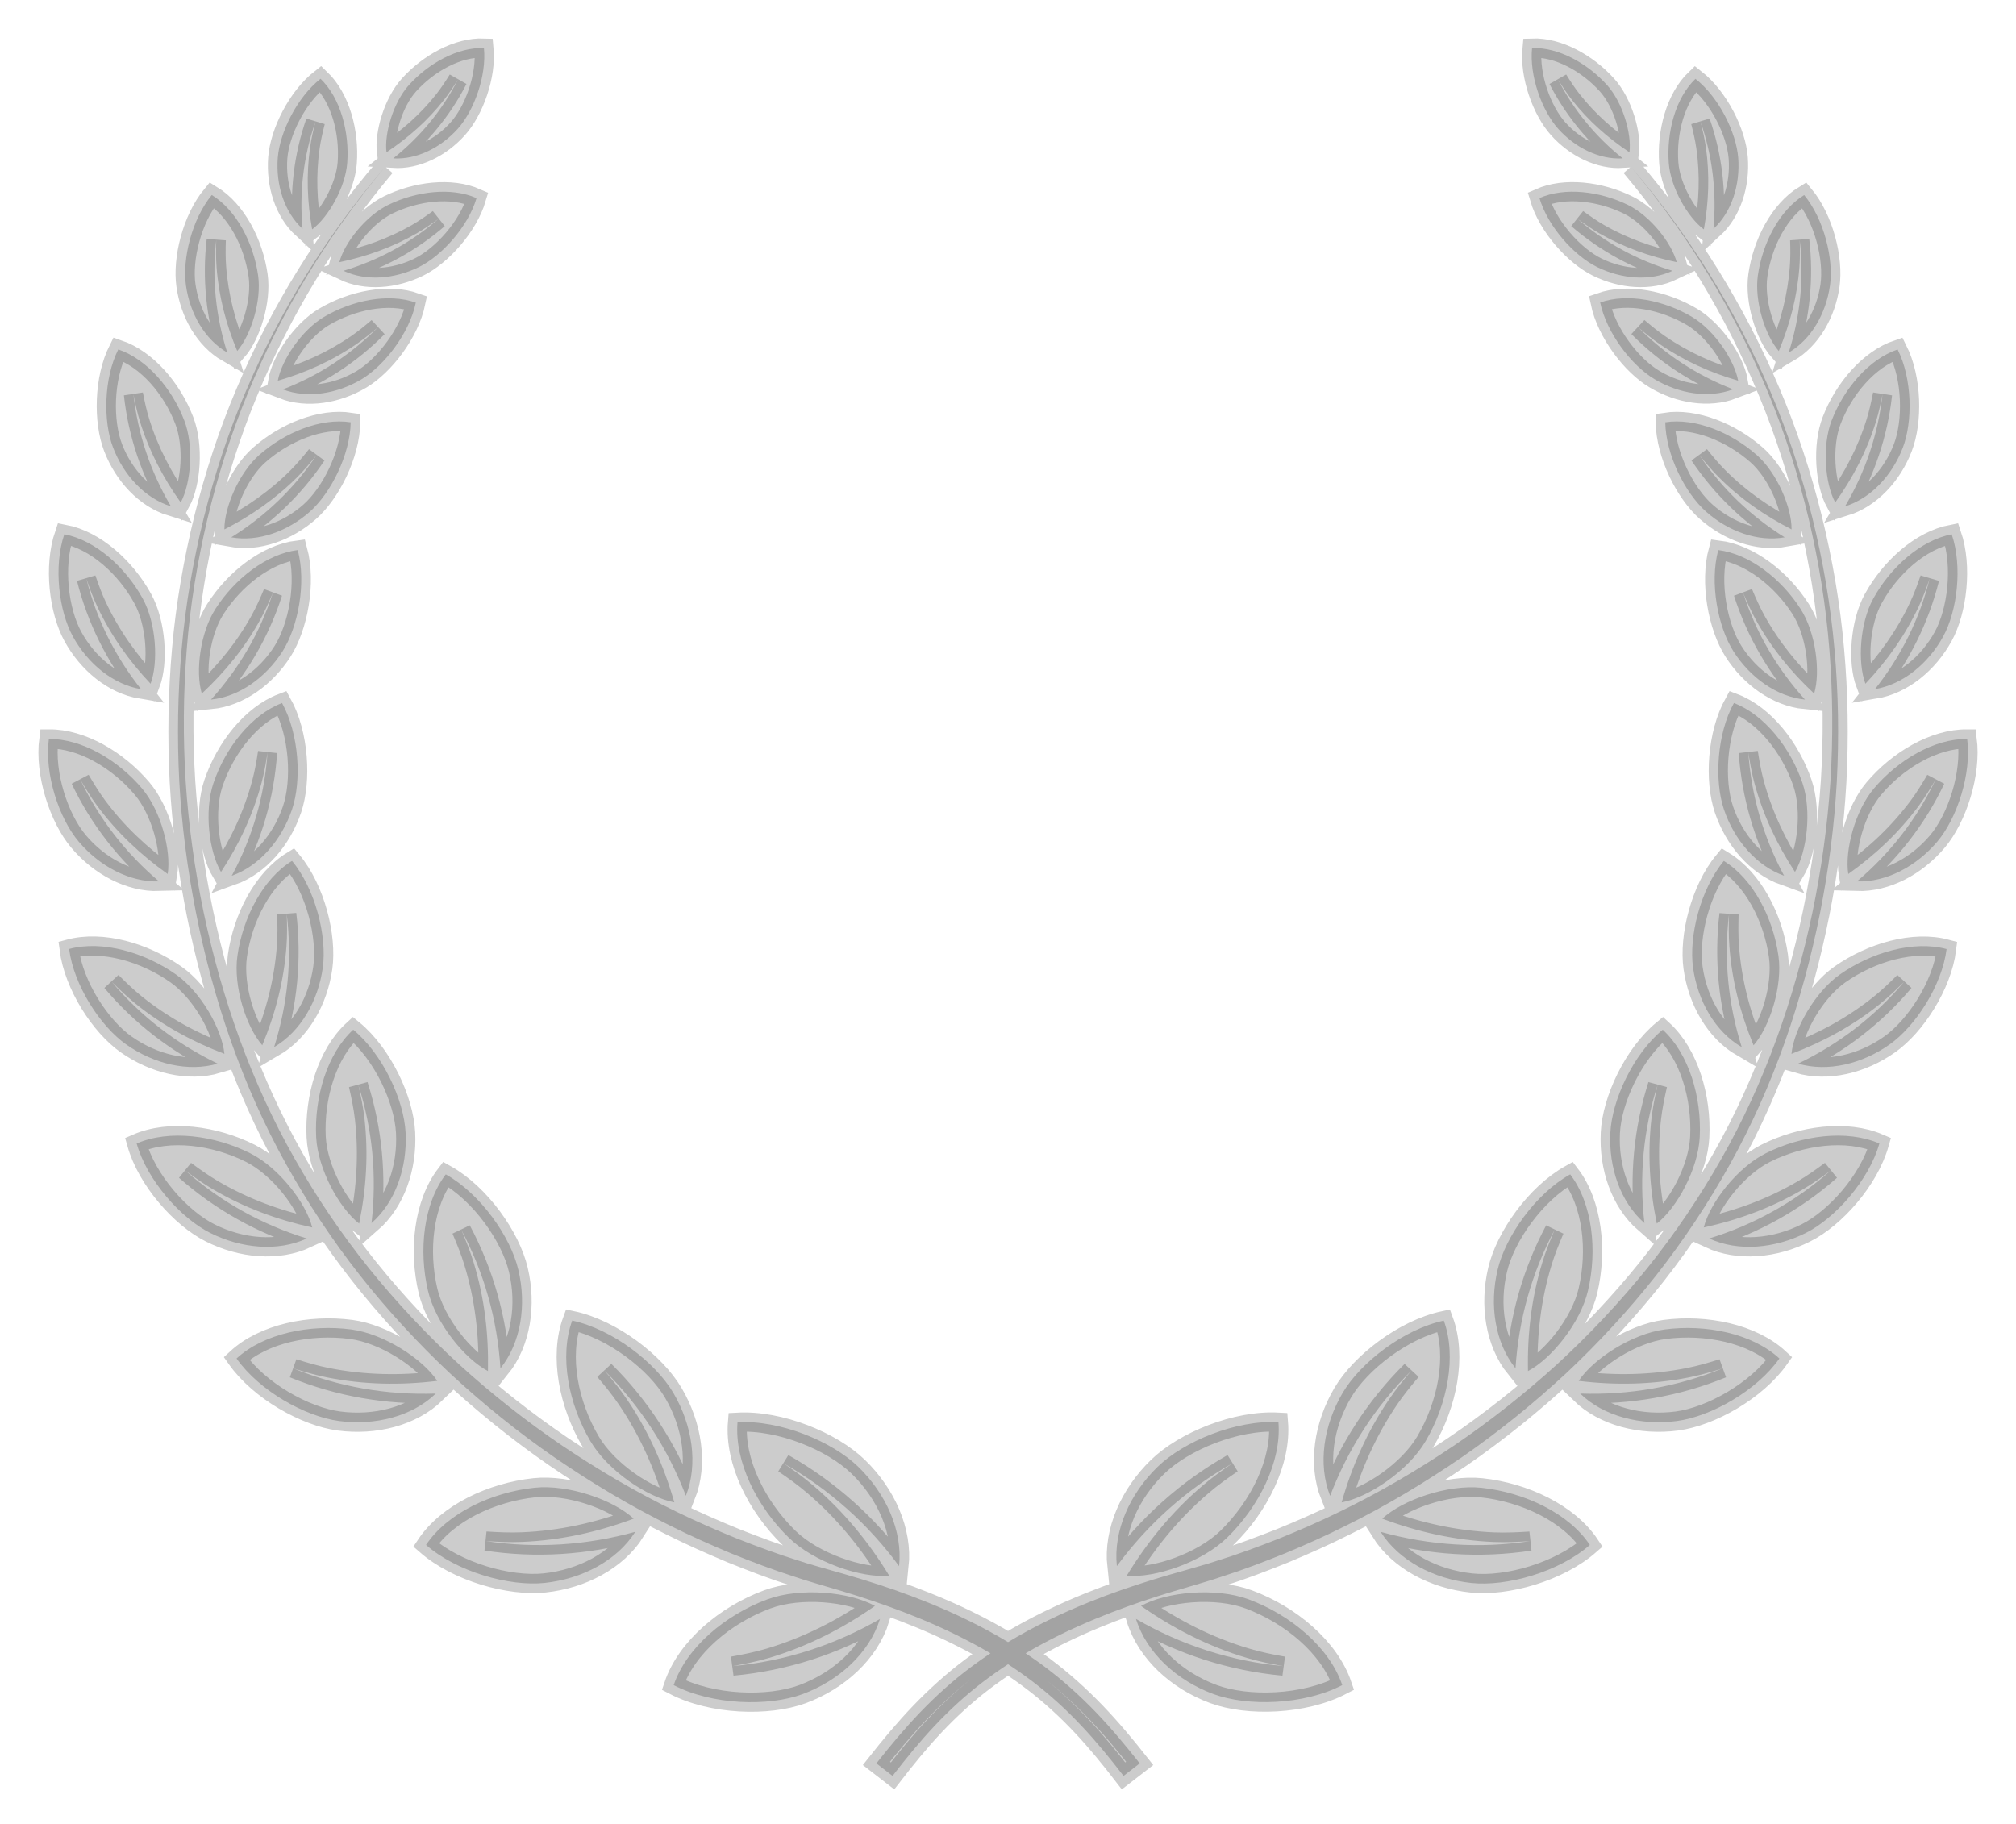
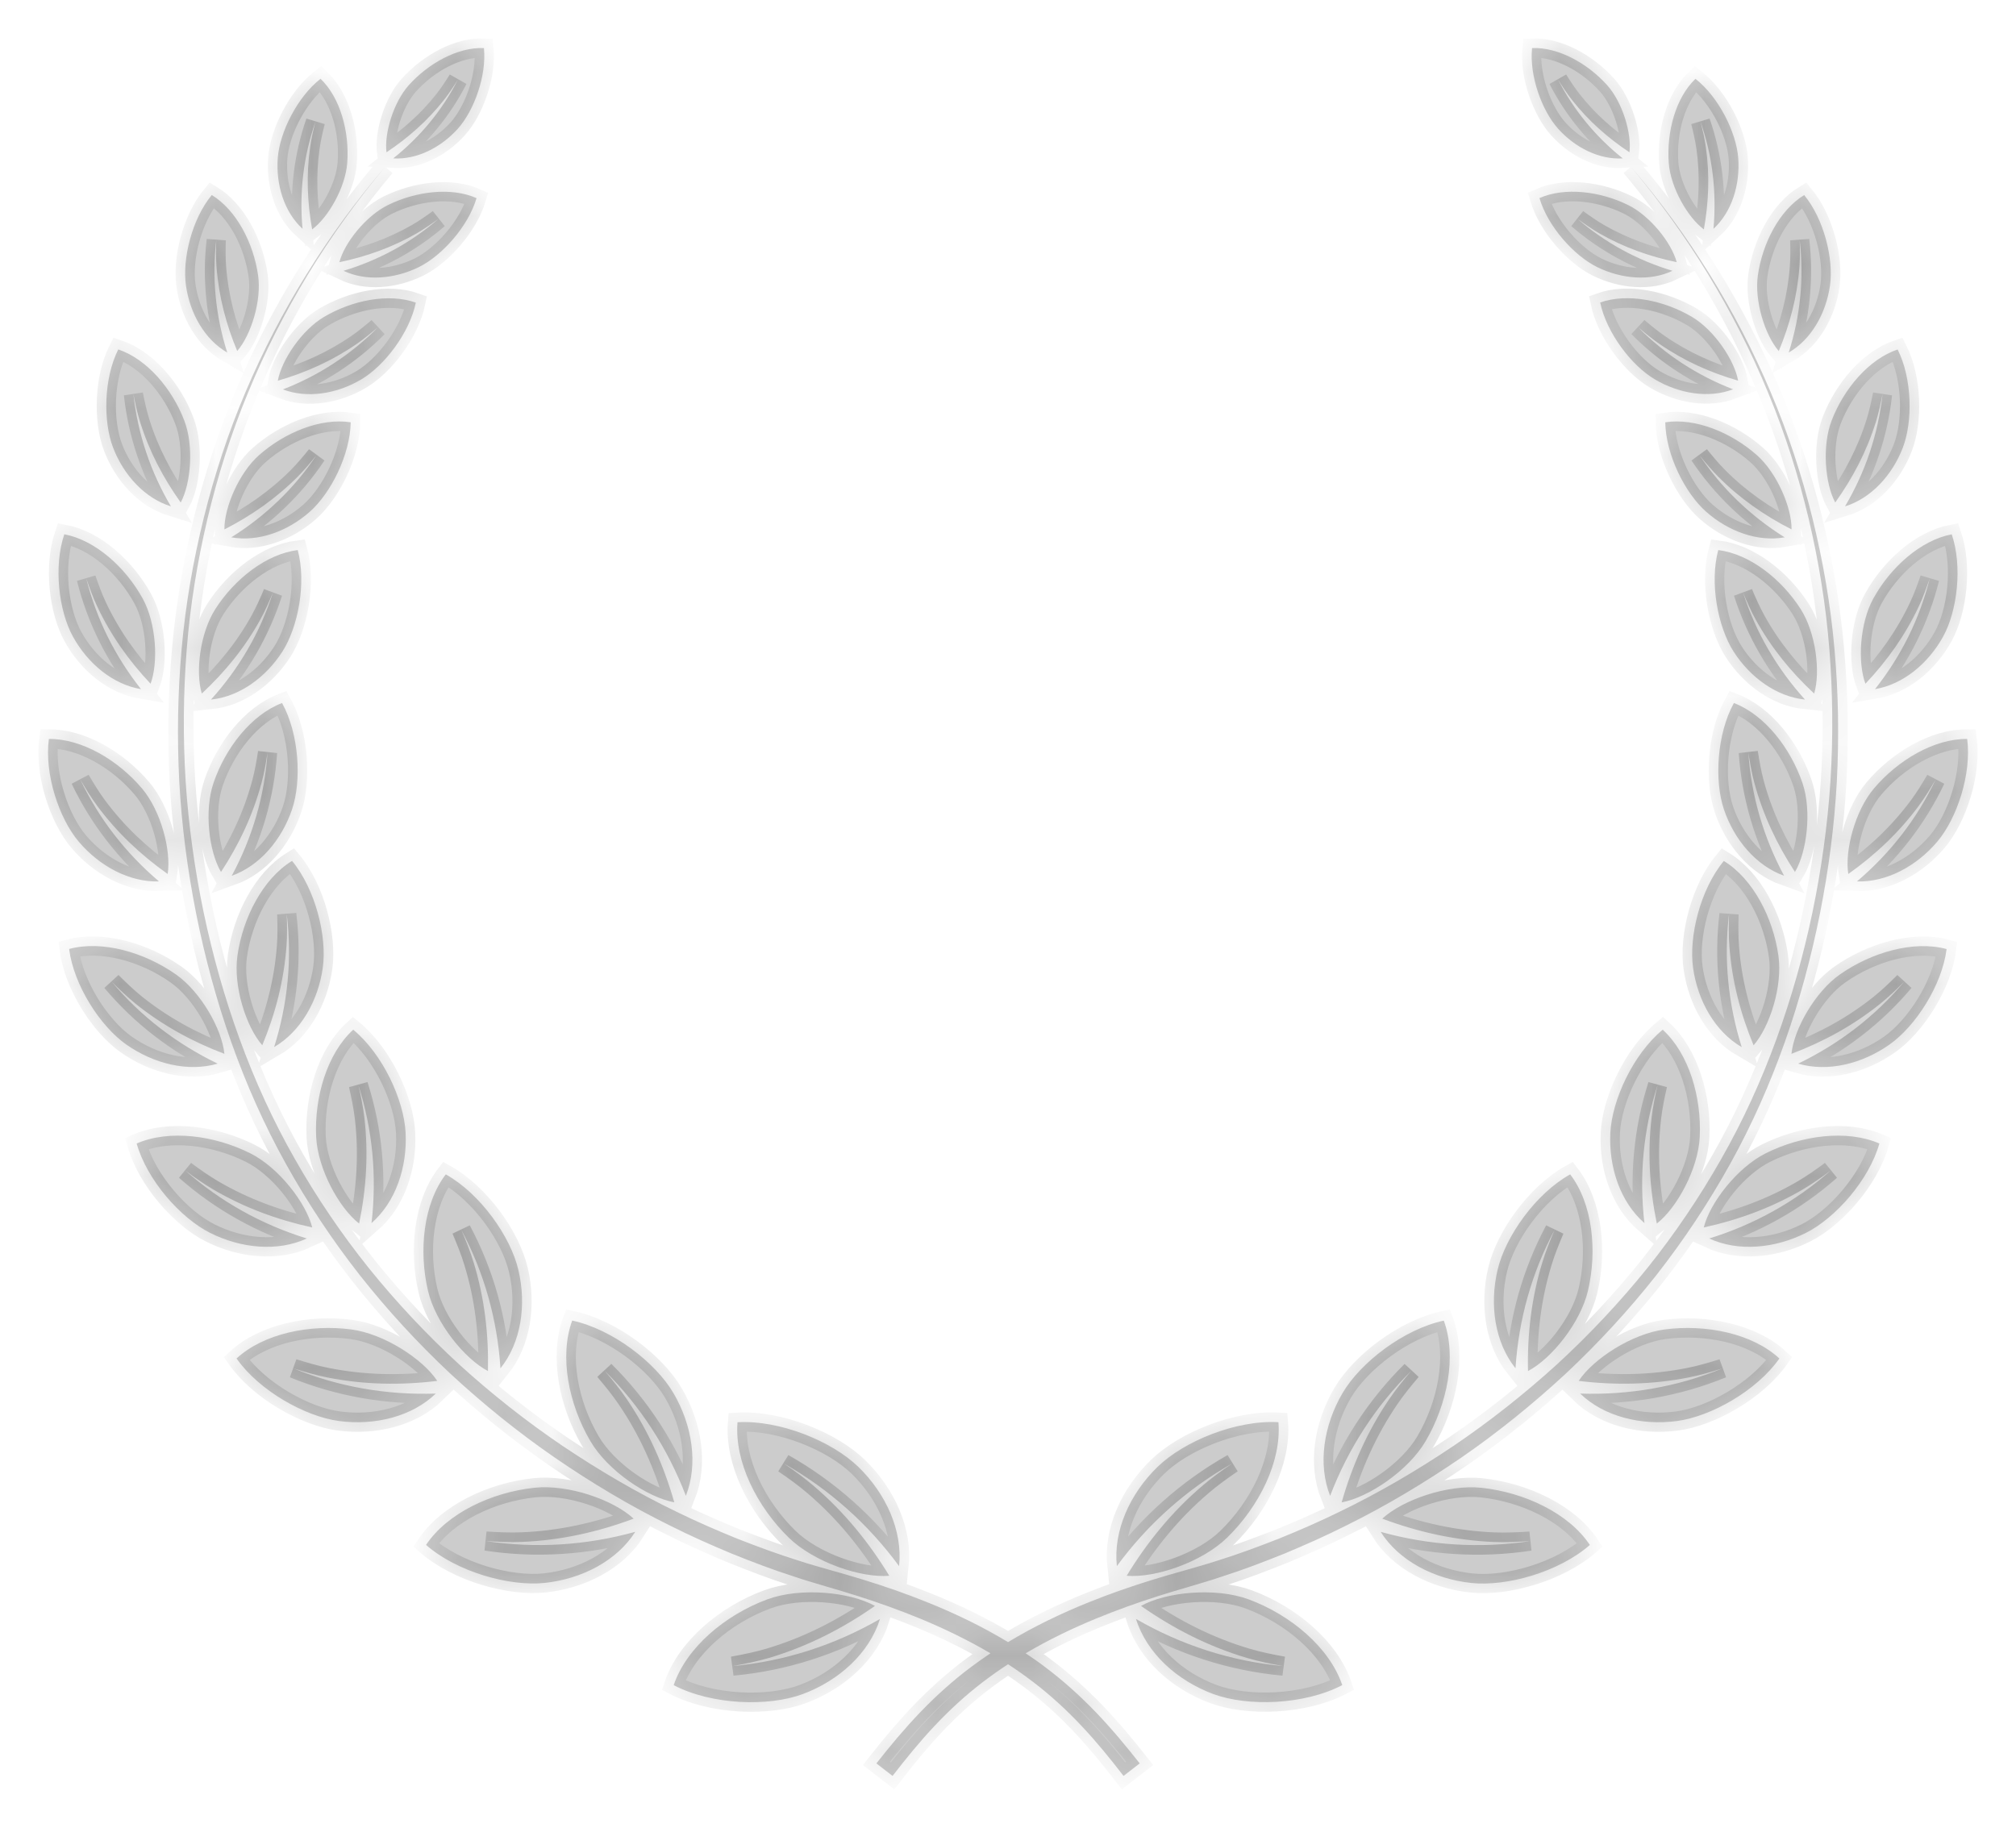
<svg xmlns="http://www.w3.org/2000/svg" width="42" height="38" viewBox="0 0 42 38" fill="none">
  <mask id="path-1-outside-1_647_8514" maskUnits="userSpaceOnUse" x="0" y="0" width="42" height="38" fill="black">
-     <rect fill="white" width="42" height="38" />
    <path d="M16.434 32.037C15.771 31.392 15.297 30.451 15.365 29.631C16.251 29.582 17.336 30.03 17.882 30.561C18.46 31.122 18.809 31.896 18.731 32.629C18.087 31.752 17.275 31.026 16.326 30.489C16.541 30.635 16.752 30.786 16.949 30.955C17.583 31.495 18.1 32.13 18.527 32.83C17.938 32.88 16.963 32.55 16.434 32.037ZM14.048 31.3C13.83 30.538 13.51 29.815 13.058 29.15C12.917 28.942 12.759 28.749 12.596 28.557C13.344 29.299 13.913 30.182 14.289 31.164C14.549 30.501 14.423 29.691 14.028 29.02C13.655 28.386 12.759 27.693 11.921 27.513C11.647 28.26 11.848 29.258 12.301 30.027C12.661 30.641 13.486 31.196 14.048 31.3ZM9.287 24.467C8.821 25.078 8.719 26.056 8.917 26.894C9.074 27.562 9.676 28.308 10.166 28.565C10.182 27.799 10.094 27.042 9.867 26.301C9.797 26.069 9.706 25.846 9.611 25.623C10.089 26.519 10.361 27.496 10.426 28.508C10.857 27.97 10.972 27.187 10.799 26.456C10.637 25.765 10.009 24.871 9.287 24.467ZM8.45 23.599C8.416 22.917 7.974 21.96 7.359 21.453C6.812 21.954 6.546 22.863 6.587 23.692C6.621 24.353 7.062 25.165 7.482 25.492C7.631 24.769 7.678 24.035 7.592 23.292C7.565 23.06 7.518 22.832 7.466 22.605C7.764 23.537 7.853 24.51 7.74 25.482C8.24 25.045 8.487 24.323 8.45 23.599ZM5.711 21.815C6.264 21.492 6.628 20.853 6.725 20.162C6.816 19.511 6.573 18.526 6.084 17.936C5.475 18.31 5.058 19.123 4.946 19.914C4.857 20.545 5.127 21.392 5.464 21.777C5.737 21.12 5.915 20.434 5.968 19.717C5.985 19.493 5.982 19.269 5.974 19.044C6.088 19.98 5.994 20.917 5.711 21.815ZM6.084 16.864C6.287 16.264 6.233 15.292 5.876 14.647C5.233 14.892 4.694 15.586 4.447 16.315C4.251 16.895 4.354 17.743 4.604 18.167C4.979 17.595 5.27 16.979 5.449 16.31C5.505 16.101 5.542 15.889 5.574 15.676C5.513 16.58 5.258 17.448 4.828 18.246C5.41 18.039 5.868 17.499 6.084 16.864ZM4.204 14.45C4.685 14.002 5.1 13.495 5.421 12.912C5.521 12.73 5.605 12.541 5.685 12.35C5.419 13.178 4.98 13.929 4.396 14.575C4.985 14.515 5.536 14.117 5.884 13.574C6.212 13.061 6.386 12.143 6.203 11.46C5.547 11.542 4.885 12.065 4.487 12.688C4.168 13.184 4.068 13.998 4.204 14.45ZM4.818 11.195C5.377 11.295 5.99 11.072 6.453 10.663C6.891 10.276 7.295 9.476 7.306 8.798C6.681 8.702 5.932 9.01 5.4 9.48C4.976 9.854 4.67 10.578 4.675 11.03C5.237 10.743 5.752 10.384 6.202 9.932C6.342 9.79 6.47 9.638 6.594 9.483C6.13 10.176 5.528 10.753 4.818 11.195ZM6.748 6.604C6.283 6.881 5.864 7.506 5.788 7.932C6.368 7.764 6.917 7.518 7.422 7.172C7.58 7.065 7.726 6.944 7.871 6.821C7.31 7.389 6.639 7.824 5.894 8.113C6.401 8.306 7.018 8.207 7.527 7.905C8.008 7.619 8.531 6.939 8.663 6.305C8.092 6.102 7.332 6.258 6.748 6.604ZM9.928 4.128C9.4 3.893 8.665 3.986 8.084 4.271C7.62 4.499 7.174 5.063 7.07 5.463C7.634 5.346 8.175 5.152 8.681 4.862C8.839 4.771 8.987 4.667 9.135 4.56C8.558 5.059 7.887 5.422 7.156 5.642C7.623 5.863 8.218 5.814 8.726 5.565C9.204 5.33 9.753 4.722 9.928 4.128ZM15.263 34.712C15.52 34.666 15.774 34.614 16.023 34.541C16.822 34.303 17.554 33.93 18.228 33.458C17.705 33.166 16.676 33.066 15.984 33.322C15.115 33.644 14.302 34.32 14.035 35.109C14.83 35.524 16.007 35.56 16.721 35.296C17.479 35.014 18.11 34.442 18.333 33.73C17.389 34.274 16.352 34.611 15.263 34.712ZM10.123 32.107C10.374 32.123 10.625 32.135 10.876 32.124C11.681 32.092 12.457 31.918 13.201 31.64C12.783 31.251 11.844 30.921 11.134 30.996C10.244 31.091 9.318 31.524 8.876 32.187C9.52 32.751 10.612 33.056 11.347 32.979C12.124 32.896 12.852 32.517 13.235 31.914C12.219 32.196 11.166 32.265 10.123 32.107ZM6.115 28.51C6.346 28.582 6.579 28.651 6.817 28.698C7.581 28.85 8.347 28.863 9.11 28.77C8.806 28.311 8 27.788 7.318 27.698C6.461 27.585 5.493 27.781 4.928 28.303C5.403 28.978 6.359 29.513 7.064 29.606C7.812 29.704 8.583 29.513 9.079 29.034C8.061 29.068 7.058 28.896 6.115 28.51ZM6.392 25.803C5.454 25.513 4.597 25.037 3.861 24.388C4.049 24.528 4.239 24.662 4.441 24.781C5.088 25.161 5.781 25.415 6.505 25.573C6.375 25.059 5.809 24.327 5.216 24.029C4.471 23.655 3.529 23.528 2.847 23.824C3.063 24.589 3.763 25.378 4.377 25.686C5.025 26.012 5.787 26.082 6.392 25.803ZM4.535 22.16C3.684 21.75 2.934 21.176 2.327 20.454C2.486 20.613 2.648 20.768 2.822 20.91C3.384 21.363 4.009 21.703 4.675 21.956C4.625 21.447 4.19 20.671 3.667 20.303C3.011 19.841 2.131 19.586 1.44 19.771C1.537 20.531 2.091 21.382 2.63 21.761C3.204 22.165 3.92 22.34 4.535 22.16ZM3.313 18.364C2.621 17.776 2.064 17.062 1.674 16.243C1.783 16.429 1.895 16.613 2.024 16.788C2.437 17.345 2.934 17.813 3.493 18.209C3.57 17.724 3.355 16.896 2.959 16.428C2.462 15.839 1.705 15.389 1.018 15.395C0.922 16.125 1.229 17.049 1.639 17.534C2.072 18.046 2.697 18.383 3.313 18.364ZM2.938 14.358C2.397 13.676 2.009 12.898 1.798 12.054C1.865 12.25 1.936 12.445 2.024 12.632C2.307 13.234 2.686 13.768 3.137 14.245C3.301 13.803 3.257 12.984 2.972 12.469C2.615 11.821 1.989 11.255 1.34 11.131C1.112 11.8 1.225 12.729 1.519 13.262C1.829 13.827 2.354 14.26 2.938 14.358ZM3.561 10.55C3.137 9.832 2.87 9.043 2.78 8.215C2.818 8.41 2.86 8.604 2.919 8.793C3.108 9.401 3.399 9.956 3.765 10.469C3.979 10.071 4.042 9.287 3.839 8.761C3.586 8.1 3.064 7.483 2.464 7.28C2.159 7.886 2.147 8.782 2.356 9.326C2.578 9.903 3.02 10.382 3.561 10.55ZM4.734 7.345C4.493 6.586 4.412 5.794 4.505 5.001C4.499 5.191 4.497 5.381 4.512 5.57C4.558 6.177 4.71 6.758 4.942 7.313C5.226 6.987 5.454 6.269 5.377 5.736C5.281 5.066 4.928 4.379 4.412 4.063C3.998 4.564 3.795 5.396 3.874 5.948C3.957 6.533 4.265 7.073 4.734 7.345ZM6.572 2.536C6.527 2.712 6.486 2.887 6.461 3.067C6.379 3.642 6.401 4.214 6.503 4.779C6.836 4.533 7.195 3.91 7.234 3.397C7.283 2.753 7.093 2.04 6.678 1.641C6.19 2.024 5.828 2.758 5.787 3.289C5.745 3.85 5.921 4.417 6.303 4.767C6.234 4.01 6.321 3.255 6.572 2.536ZM9.25 2.081C9.356 1.946 9.45 1.802 9.54 1.658C9.213 2.298 8.755 2.851 8.192 3.3C8.68 3.329 9.183 3.078 9.538 2.682C9.875 2.307 10.14 1.581 10.082 1.001C9.536 0.98 8.926 1.319 8.518 1.773C8.193 2.135 8.003 2.786 8.052 3.173C8.504 2.871 8.911 2.512 9.25 2.081ZM32.621 28.618C33.299 27.982 33.931 27.297 34.507 26.567C35.08 25.836 35.594 25.06 36.045 24.249C36.948 22.625 37.553 20.849 37.915 19.037C38.095 18.13 38.216 17.211 38.267 16.288C38.315 15.364 38.301 14.439 38.218 13.518C38.137 12.598 37.979 11.686 37.758 10.789C37.535 9.893 37.247 9.012 36.886 8.163C36.167 6.463 35.179 4.877 33.978 3.476C35.165 4.89 36.136 6.481 36.837 8.184C37.19 9.034 37.468 9.914 37.681 10.809C37.892 11.703 38.04 12.613 38.112 13.529C38.184 14.444 38.192 15.364 38.134 16.281C38.074 17.197 37.946 18.108 37.76 19.006C37.382 20.802 36.767 22.552 35.86 24.145C35.407 24.942 34.893 25.704 34.32 26.419C33.744 27.132 33.115 27.802 32.44 28.423C31.762 29.039 31.041 29.61 30.282 30.124C29.521 30.635 28.728 31.101 27.902 31.499C27.49 31.701 27.07 31.884 26.645 32.056C26.218 32.223 25.789 32.384 25.35 32.519C25.133 32.591 24.911 32.65 24.692 32.715C24.467 32.778 24.243 32.842 24.02 32.911C23.575 33.048 23.132 33.201 22.698 33.376C22.115 33.61 21.542 33.885 21.001 34.212C20.459 33.884 19.887 33.61 19.304 33.376C18.87 33.201 18.427 33.048 17.982 32.911C17.758 32.842 17.534 32.777 17.311 32.715C17.091 32.65 16.869 32.592 16.652 32.519C16.215 32.384 15.784 32.223 15.357 32.056C14.934 31.884 14.512 31.701 14.1 31.499C13.274 31.101 12.482 30.635 11.72 30.124C10.96 29.609 10.239 29.039 9.562 28.423C8.887 27.802 8.258 27.132 7.683 26.419C7.109 25.703 6.595 24.942 6.142 24.145C5.235 22.552 4.62 20.801 4.242 19.006C4.055 18.107 3.928 17.196 3.868 16.281C3.81 15.364 3.818 14.444 3.89 13.529C3.962 12.612 4.111 11.703 4.322 10.809C4.535 9.915 4.813 9.035 5.166 8.184C5.867 6.481 6.838 4.89 8.025 3.476C6.824 4.878 5.837 6.463 5.117 8.163C4.755 9.012 4.468 9.893 4.245 10.789C4.024 11.686 3.865 12.598 3.784 13.518C3.702 14.439 3.687 15.364 3.735 16.288C3.786 17.212 3.907 18.13 4.087 19.037C4.449 20.849 5.053 22.625 5.957 24.249C6.408 25.06 6.922 25.836 7.496 26.567C8.072 27.297 8.703 27.982 9.381 28.618C10.063 29.25 10.789 29.837 11.555 30.366C12.322 30.893 13.124 31.373 13.96 31.785C14.377 31.995 14.803 32.184 15.233 32.364C15.665 32.538 16.101 32.706 16.546 32.847C16.766 32.924 16.992 32.985 17.215 33.054C17.435 33.118 17.656 33.184 17.874 33.253C18.31 33.392 18.741 33.547 19.163 33.72C19.67 33.929 20.165 34.169 20.634 34.445C20.497 34.538 20.362 34.632 20.23 34.731C19.852 35.014 19.499 35.333 19.172 35.673C18.845 36.013 18.546 36.374 18.258 36.739L18.595 37C18.875 36.638 19.162 36.285 19.472 35.956C19.781 35.627 20.114 35.322 20.472 35.047C20.644 34.916 20.82 34.791 21.001 34.673C21.182 34.791 21.358 34.916 21.53 35.047C21.888 35.321 22.221 35.627 22.53 35.956C22.841 36.285 23.128 36.638 23.407 37L23.744 36.739C23.456 36.374 23.157 36.013 22.83 35.673C22.503 35.333 22.151 35.015 21.772 34.731C21.64 34.63 21.504 34.536 21.368 34.445C21.837 34.168 22.332 33.929 22.839 33.72C23.261 33.547 23.692 33.392 24.128 33.253C24.346 33.184 24.567 33.118 24.787 33.054C25.01 32.986 25.236 32.924 25.456 32.847C25.901 32.706 26.337 32.538 26.769 32.364C27.2 32.184 27.625 31.995 28.042 31.785C28.878 31.373 29.678 30.892 30.447 30.366C31.213 29.837 31.938 29.25 32.621 28.618ZM25.673 30.489C25.458 30.635 25.247 30.786 25.05 30.955C24.416 31.495 23.899 32.13 23.472 32.83C24.062 32.88 25.037 32.55 25.565 32.036C26.228 31.391 26.702 30.45 26.634 29.63C25.748 29.581 24.663 30.029 24.117 30.56C23.539 31.121 23.19 31.895 23.268 32.628C23.913 31.752 24.724 31.026 25.673 30.489ZM29.403 28.558C29.24 28.75 29.082 28.943 28.941 29.151C28.489 29.816 28.168 30.539 27.951 31.301C28.514 31.197 29.338 30.641 29.699 30.028C30.152 29.259 30.353 28.261 30.079 27.514C29.241 27.694 28.345 28.387 27.971 29.021C27.577 29.692 27.45 30.502 27.711 31.165C28.086 30.183 28.655 29.3 29.403 28.558ZM32.388 25.623C32.292 25.846 32.202 26.069 32.132 26.301C31.905 27.042 31.817 27.8 31.833 28.565C32.323 28.309 32.924 27.562 33.082 26.894C33.28 26.056 33.179 25.078 32.712 24.467C31.99 24.87 31.362 25.765 31.2 26.455C31.027 27.186 31.142 27.969 31.573 28.507C31.638 27.495 31.91 26.519 32.388 25.623ZM34.517 25.492C34.937 25.165 35.378 24.353 35.411 23.692C35.453 22.863 35.188 21.954 34.64 21.453C34.025 21.961 33.583 22.917 33.549 23.599C33.512 24.322 33.758 25.045 34.259 25.482C34.146 24.51 34.235 23.537 34.533 22.605C34.481 22.833 34.434 23.06 34.407 23.292C34.321 24.035 34.368 24.769 34.517 25.492ZM36.029 19.718C36.082 20.436 36.26 21.121 36.533 21.778C36.87 21.393 37.14 20.546 37.051 19.915C36.94 19.123 36.523 18.311 35.913 17.937C35.424 18.527 35.181 19.511 35.272 20.163C35.369 20.854 35.733 21.494 36.286 21.816C36.003 20.919 35.909 19.981 36.021 19.047C36.015 19.27 36.012 19.493 36.029 19.718ZM37.395 18.167C37.645 17.744 37.748 16.895 37.552 16.315C37.304 15.587 36.766 14.893 36.123 14.647C35.767 15.291 35.713 16.264 35.915 16.864C36.13 17.499 36.589 18.039 37.169 18.246C36.74 17.448 36.485 16.58 36.423 15.676C36.457 15.889 36.493 16.101 36.549 16.31C36.729 16.978 37.02 17.594 37.395 18.167ZM37.795 14.45C37.93 13.998 37.831 13.184 37.513 12.688C37.115 12.065 36.453 11.542 35.797 11.46C35.613 12.143 35.788 13.061 36.116 13.574C36.463 14.117 37.015 14.515 37.604 14.575C37.02 13.929 36.581 13.178 36.315 12.35C36.395 12.541 36.479 12.73 36.579 12.912C36.9 13.495 37.314 14.002 37.795 14.45ZM37.324 11.03C37.33 10.578 37.023 9.854 36.599 9.48C36.067 9.01 35.318 8.702 34.693 8.798C34.704 9.476 35.107 10.276 35.546 10.663C36.009 11.072 36.622 11.295 37.181 11.195C36.472 10.753 35.87 10.176 35.405 9.483C35.529 9.638 35.657 9.791 35.797 9.932C36.246 10.385 36.762 10.743 37.324 11.03ZM36.211 7.931C36.135 7.506 35.716 6.88 35.251 6.603C34.667 6.257 33.907 6.101 33.337 6.302C33.469 6.936 33.992 7.618 34.473 7.902C34.982 8.204 35.599 8.304 36.106 8.111C35.36 7.822 34.689 7.387 34.129 6.819C34.274 6.943 34.421 7.063 34.578 7.17C35.081 7.517 35.631 7.763 36.211 7.931ZM34.931 5.462C34.825 5.062 34.38 4.498 33.916 4.27C33.335 3.985 32.6 3.893 32.072 4.127C32.247 4.721 32.795 5.329 33.275 5.565C33.782 5.814 34.377 5.863 34.844 5.642C34.113 5.422 33.443 5.059 32.865 4.56C33.013 4.667 33.161 4.771 33.319 4.862C33.824 5.151 34.366 5.345 34.931 5.462ZM26.015 33.322C25.323 33.066 24.294 33.166 23.771 33.458C24.445 33.93 25.176 34.304 25.976 34.541C26.225 34.615 26.48 34.667 26.736 34.712C25.647 34.611 24.61 34.274 23.666 33.729C23.889 34.441 24.52 35.013 25.277 35.294C25.992 35.559 27.169 35.523 27.964 35.108C27.697 34.32 26.884 33.644 26.015 33.322ZM30.865 30.997C30.155 30.922 29.216 31.252 28.797 31.64C29.542 31.919 30.317 32.093 31.123 32.126C31.374 32.136 31.625 32.124 31.876 32.108C30.833 32.266 29.78 32.197 28.764 31.915C29.145 32.518 29.875 32.897 30.652 32.98C31.386 33.059 32.478 32.752 33.122 32.188C32.681 31.525 31.755 31.092 30.865 30.997ZM34.681 27.698C33.998 27.788 33.192 28.311 32.889 28.77C33.651 28.863 34.418 28.849 35.182 28.698C35.42 28.651 35.653 28.583 35.884 28.51C34.942 28.895 33.938 29.068 32.92 29.034C33.416 29.513 34.187 29.704 34.935 29.606C35.641 29.513 36.596 28.978 37.071 28.303C36.506 27.781 35.539 27.585 34.681 27.698ZM36.784 24.029C36.191 24.327 35.624 25.059 35.495 25.573C36.219 25.415 36.913 25.161 37.559 24.781C37.761 24.662 37.951 24.528 38.139 24.388C37.403 25.037 36.546 25.513 35.608 25.803C36.213 26.082 36.975 26.012 37.624 25.686C38.237 25.378 38.937 24.589 39.154 23.824C38.471 23.528 37.529 23.655 36.784 24.029ZM38.33 20.303C37.807 20.671 37.373 21.447 37.322 21.956C37.989 21.703 38.614 21.363 39.175 20.91C39.35 20.768 39.512 20.613 39.67 20.454C39.062 21.176 38.313 21.75 37.461 22.16C38.077 22.34 38.793 22.166 39.365 21.762C39.905 21.382 40.458 20.532 40.554 19.773C39.867 19.587 38.987 19.842 38.33 20.303ZM39.04 16.428C38.644 16.896 38.429 17.724 38.506 18.209C39.065 17.813 39.562 17.345 39.975 16.788C40.103 16.614 40.216 16.43 40.325 16.243C39.936 17.062 39.379 17.776 38.686 18.364C39.303 18.383 39.927 18.047 40.361 17.534C40.77 17.05 41.078 16.125 40.983 15.395C40.294 15.389 39.537 15.839 39.04 16.428ZM39.028 12.469C38.743 12.984 38.698 13.803 38.863 14.245C39.314 13.768 39.694 13.234 39.976 12.632C40.064 12.444 40.135 12.249 40.202 12.054C39.991 12.898 39.603 13.676 39.062 14.358C39.646 14.26 40.17 13.827 40.482 13.263C40.776 12.73 40.889 11.802 40.661 11.132C40.011 11.257 39.385 11.822 39.028 12.469ZM38.234 10.469C38.6 9.957 38.891 9.401 39.08 8.793C39.139 8.603 39.181 8.409 39.219 8.215C39.129 9.043 38.862 9.832 38.438 10.55C38.979 10.382 39.421 9.903 39.642 9.327C39.851 8.783 39.839 7.887 39.534 7.281C38.935 7.483 38.413 8.101 38.159 8.762C37.957 9.287 38.02 10.071 38.234 10.469ZM37.487 5.57C37.502 5.381 37.5 5.191 37.494 5.001C37.587 5.793 37.506 6.585 37.265 7.345C37.734 7.073 38.042 6.532 38.125 5.949C38.204 5.397 38 4.564 37.587 4.064C37.071 4.38 36.718 5.067 36.622 5.737C36.546 6.27 36.773 6.988 37.058 7.314C37.289 6.758 37.442 6.178 37.487 5.57ZM35.497 4.779C35.599 4.214 35.621 3.642 35.539 3.067C35.513 2.887 35.473 2.712 35.428 2.536C35.678 3.255 35.766 4.01 35.697 4.768C36.078 4.418 36.255 3.851 36.213 3.29C36.172 2.759 35.81 2.025 35.322 1.642C34.906 2.041 34.718 2.754 34.766 3.398C34.805 3.911 35.163 4.533 35.497 4.779ZM33.807 3.3C33.245 2.851 32.787 2.297 32.459 1.658C32.549 1.802 32.643 1.946 32.749 2.081C33.088 2.513 33.494 2.872 33.947 3.173C33.996 2.786 33.806 2.135 33.481 1.773C33.073 1.319 32.463 0.98 31.918 1.001C31.859 1.581 32.124 2.307 32.461 2.682C32.816 3.078 33.319 3.329 33.807 3.3Z" />
  </mask>
-   <path d="M16.434 32.037C15.771 31.392 15.297 30.451 15.365 29.631C16.251 29.582 17.336 30.03 17.882 30.561C18.46 31.122 18.809 31.896 18.731 32.629C18.087 31.752 17.275 31.026 16.326 30.489C16.541 30.635 16.752 30.786 16.949 30.955C17.583 31.495 18.1 32.13 18.527 32.83C17.938 32.88 16.963 32.55 16.434 32.037ZM14.048 31.3C13.83 30.538 13.51 29.815 13.058 29.15C12.917 28.942 12.759 28.749 12.596 28.557C13.344 29.299 13.913 30.182 14.289 31.164C14.549 30.501 14.423 29.691 14.028 29.02C13.655 28.386 12.759 27.693 11.921 27.513C11.647 28.26 11.848 29.258 12.301 30.027C12.661 30.641 13.486 31.196 14.048 31.3ZM9.287 24.467C8.821 25.078 8.719 26.056 8.917 26.894C9.074 27.562 9.676 28.308 10.166 28.565C10.182 27.799 10.094 27.042 9.867 26.301C9.797 26.069 9.706 25.846 9.611 25.623C10.089 26.519 10.361 27.496 10.426 28.508C10.857 27.97 10.972 27.187 10.799 26.456C10.637 25.765 10.009 24.871 9.287 24.467ZM8.45 23.599C8.416 22.917 7.974 21.96 7.359 21.453C6.812 21.954 6.546 22.863 6.587 23.692C6.621 24.353 7.062 25.165 7.482 25.492C7.631 24.769 7.678 24.035 7.592 23.292C7.565 23.06 7.518 22.832 7.466 22.605C7.764 23.537 7.853 24.51 7.74 25.482C8.24 25.045 8.487 24.323 8.45 23.599ZM5.711 21.815C6.264 21.492 6.628 20.853 6.725 20.162C6.816 19.511 6.573 18.526 6.084 17.936C5.475 18.31 5.058 19.123 4.946 19.914C4.857 20.545 5.127 21.392 5.464 21.777C5.737 21.12 5.915 20.434 5.968 19.717C5.985 19.493 5.982 19.269 5.974 19.044C6.088 19.98 5.994 20.917 5.711 21.815ZM6.084 16.864C6.287 16.264 6.233 15.292 5.876 14.647C5.233 14.892 4.694 15.586 4.447 16.315C4.251 16.895 4.354 17.743 4.604 18.167C4.979 17.595 5.27 16.979 5.449 16.31C5.505 16.101 5.542 15.889 5.574 15.676C5.513 16.58 5.258 17.448 4.828 18.246C5.41 18.039 5.868 17.499 6.084 16.864ZM4.204 14.45C4.685 14.002 5.1 13.495 5.421 12.912C5.521 12.73 5.605 12.541 5.685 12.35C5.419 13.178 4.98 13.929 4.396 14.575C4.985 14.515 5.536 14.117 5.884 13.574C6.212 13.061 6.386 12.143 6.203 11.46C5.547 11.542 4.885 12.065 4.487 12.688C4.168 13.184 4.068 13.998 4.204 14.45ZM4.818 11.195C5.377 11.295 5.99 11.072 6.453 10.663C6.891 10.276 7.295 9.476 7.306 8.798C6.681 8.702 5.932 9.01 5.4 9.48C4.976 9.854 4.67 10.578 4.675 11.03C5.237 10.743 5.752 10.384 6.202 9.932C6.342 9.79 6.47 9.638 6.594 9.483C6.13 10.176 5.528 10.753 4.818 11.195ZM6.748 6.604C6.283 6.881 5.864 7.506 5.788 7.932C6.368 7.764 6.917 7.518 7.422 7.172C7.58 7.065 7.726 6.944 7.871 6.821C7.31 7.389 6.639 7.824 5.894 8.113C6.401 8.306 7.018 8.207 7.527 7.905C8.008 7.619 8.531 6.939 8.663 6.305C8.092 6.102 7.332 6.258 6.748 6.604ZM9.928 4.128C9.4 3.893 8.665 3.986 8.084 4.271C7.62 4.499 7.174 5.063 7.07 5.463C7.634 5.346 8.175 5.152 8.681 4.862C8.839 4.771 8.987 4.667 9.135 4.56C8.558 5.059 7.887 5.422 7.156 5.642C7.623 5.863 8.218 5.814 8.726 5.565C9.204 5.33 9.753 4.722 9.928 4.128ZM15.263 34.712C15.52 34.666 15.774 34.614 16.023 34.541C16.822 34.303 17.554 33.93 18.228 33.458C17.705 33.166 16.676 33.066 15.984 33.322C15.115 33.644 14.302 34.32 14.035 35.109C14.83 35.524 16.007 35.56 16.721 35.296C17.479 35.014 18.11 34.442 18.333 33.73C17.389 34.274 16.352 34.611 15.263 34.712ZM10.123 32.107C10.374 32.123 10.625 32.135 10.876 32.124C11.681 32.092 12.457 31.918 13.201 31.64C12.783 31.251 11.844 30.921 11.134 30.996C10.244 31.091 9.318 31.524 8.876 32.187C9.52 32.751 10.612 33.056 11.347 32.979C12.124 32.896 12.852 32.517 13.235 31.914C12.219 32.196 11.166 32.265 10.123 32.107ZM6.115 28.51C6.346 28.582 6.579 28.651 6.817 28.698C7.581 28.85 8.347 28.863 9.11 28.77C8.806 28.311 8 27.788 7.318 27.698C6.461 27.585 5.493 27.781 4.928 28.303C5.403 28.978 6.359 29.513 7.064 29.606C7.812 29.704 8.583 29.513 9.079 29.034C8.061 29.068 7.058 28.896 6.115 28.51ZM6.392 25.803C5.454 25.513 4.597 25.037 3.861 24.388C4.049 24.528 4.239 24.662 4.441 24.781C5.088 25.161 5.781 25.415 6.505 25.573C6.375 25.059 5.809 24.327 5.216 24.029C4.471 23.655 3.529 23.528 2.847 23.824C3.063 24.589 3.763 25.378 4.377 25.686C5.025 26.012 5.787 26.082 6.392 25.803ZM4.535 22.16C3.684 21.75 2.934 21.176 2.327 20.454C2.486 20.613 2.648 20.768 2.822 20.91C3.384 21.363 4.009 21.703 4.675 21.956C4.625 21.447 4.19 20.671 3.667 20.303C3.011 19.841 2.131 19.586 1.44 19.771C1.537 20.531 2.091 21.382 2.63 21.761C3.204 22.165 3.92 22.34 4.535 22.16ZM3.313 18.364C2.621 17.776 2.064 17.062 1.674 16.243C1.783 16.429 1.895 16.613 2.024 16.788C2.437 17.345 2.934 17.813 3.493 18.209C3.57 17.724 3.355 16.896 2.959 16.428C2.462 15.839 1.705 15.389 1.018 15.395C0.922 16.125 1.229 17.049 1.639 17.534C2.072 18.046 2.697 18.383 3.313 18.364ZM2.938 14.358C2.397 13.676 2.009 12.898 1.798 12.054C1.865 12.25 1.936 12.445 2.024 12.632C2.307 13.234 2.686 13.768 3.137 14.245C3.301 13.803 3.257 12.984 2.972 12.469C2.615 11.821 1.989 11.255 1.34 11.131C1.112 11.8 1.225 12.729 1.519 13.262C1.829 13.827 2.354 14.26 2.938 14.358ZM3.561 10.55C3.137 9.832 2.87 9.043 2.78 8.215C2.818 8.41 2.86 8.604 2.919 8.793C3.108 9.401 3.399 9.956 3.765 10.469C3.979 10.071 4.042 9.287 3.839 8.761C3.586 8.1 3.064 7.483 2.464 7.28C2.159 7.886 2.147 8.782 2.356 9.326C2.578 9.903 3.02 10.382 3.561 10.55ZM4.734 7.345C4.493 6.586 4.412 5.794 4.505 5.001C4.499 5.191 4.497 5.381 4.512 5.57C4.558 6.177 4.71 6.758 4.942 7.313C5.226 6.987 5.454 6.269 5.377 5.736C5.281 5.066 4.928 4.379 4.412 4.063C3.998 4.564 3.795 5.396 3.874 5.948C3.957 6.533 4.265 7.073 4.734 7.345ZM6.572 2.536C6.527 2.712 6.486 2.887 6.461 3.067C6.379 3.642 6.401 4.214 6.503 4.779C6.836 4.533 7.195 3.91 7.234 3.397C7.283 2.753 7.093 2.04 6.678 1.641C6.19 2.024 5.828 2.758 5.787 3.289C5.745 3.85 5.921 4.417 6.303 4.767C6.234 4.01 6.321 3.255 6.572 2.536ZM9.25 2.081C9.356 1.946 9.45 1.802 9.54 1.658C9.213 2.298 8.755 2.851 8.192 3.3C8.68 3.329 9.183 3.078 9.538 2.682C9.875 2.307 10.14 1.581 10.082 1.001C9.536 0.98 8.926 1.319 8.518 1.773C8.193 2.135 8.003 2.786 8.052 3.173C8.504 2.871 8.911 2.512 9.25 2.081ZM32.621 28.618C33.299 27.982 33.931 27.297 34.507 26.567C35.08 25.836 35.594 25.06 36.045 24.249C36.948 22.625 37.553 20.849 37.915 19.037C38.095 18.13 38.216 17.211 38.267 16.288C38.315 15.364 38.301 14.439 38.218 13.518C38.137 12.598 37.979 11.686 37.758 10.789C37.535 9.893 37.247 9.012 36.886 8.163C36.167 6.463 35.179 4.877 33.978 3.476C35.165 4.89 36.136 6.481 36.837 8.184C37.19 9.034 37.468 9.914 37.681 10.809C37.892 11.703 38.04 12.613 38.112 13.529C38.184 14.444 38.192 15.364 38.134 16.281C38.074 17.197 37.946 18.108 37.76 19.006C37.382 20.802 36.767 22.552 35.86 24.145C35.407 24.942 34.893 25.704 34.32 26.419C33.744 27.132 33.115 27.802 32.44 28.423C31.762 29.039 31.041 29.61 30.282 30.124C29.521 30.635 28.728 31.101 27.902 31.499C27.49 31.701 27.07 31.884 26.645 32.056C26.218 32.223 25.789 32.384 25.35 32.519C25.133 32.591 24.911 32.65 24.692 32.715C24.467 32.778 24.243 32.842 24.02 32.911C23.575 33.048 23.132 33.201 22.698 33.376C22.115 33.61 21.542 33.885 21.001 34.212C20.459 33.884 19.887 33.61 19.304 33.376C18.87 33.201 18.427 33.048 17.982 32.911C17.758 32.842 17.534 32.777 17.311 32.715C17.091 32.65 16.869 32.592 16.652 32.519C16.215 32.384 15.784 32.223 15.357 32.056C14.934 31.884 14.512 31.701 14.1 31.499C13.274 31.101 12.482 30.635 11.72 30.124C10.96 29.609 10.239 29.039 9.562 28.423C8.887 27.802 8.258 27.132 7.683 26.419C7.109 25.703 6.595 24.942 6.142 24.145C5.235 22.552 4.62 20.801 4.242 19.006C4.055 18.107 3.928 17.196 3.868 16.281C3.81 15.364 3.818 14.444 3.89 13.529C3.962 12.612 4.111 11.703 4.322 10.809C4.535 9.915 4.813 9.035 5.166 8.184C5.867 6.481 6.838 4.89 8.025 3.476C6.824 4.878 5.837 6.463 5.117 8.163C4.755 9.012 4.468 9.893 4.245 10.789C4.024 11.686 3.865 12.598 3.784 13.518C3.702 14.439 3.687 15.364 3.735 16.288C3.786 17.212 3.907 18.13 4.087 19.037C4.449 20.849 5.053 22.625 5.957 24.249C6.408 25.06 6.922 25.836 7.496 26.567C8.072 27.297 8.703 27.982 9.381 28.618C10.063 29.25 10.789 29.837 11.555 30.366C12.322 30.893 13.124 31.373 13.96 31.785C14.377 31.995 14.803 32.184 15.233 32.364C15.665 32.538 16.101 32.706 16.546 32.847C16.766 32.924 16.992 32.985 17.215 33.054C17.435 33.118 17.656 33.184 17.874 33.253C18.31 33.392 18.741 33.547 19.163 33.72C19.67 33.929 20.165 34.169 20.634 34.445C20.497 34.538 20.362 34.632 20.23 34.731C19.852 35.014 19.499 35.333 19.172 35.673C18.845 36.013 18.546 36.374 18.258 36.739L18.595 37C18.875 36.638 19.162 36.285 19.472 35.956C19.781 35.627 20.114 35.322 20.472 35.047C20.644 34.916 20.82 34.791 21.001 34.673C21.182 34.791 21.358 34.916 21.53 35.047C21.888 35.321 22.221 35.627 22.53 35.956C22.841 36.285 23.128 36.638 23.407 37L23.744 36.739C23.456 36.374 23.157 36.013 22.83 35.673C22.503 35.333 22.151 35.015 21.772 34.731C21.64 34.63 21.504 34.536 21.368 34.445C21.837 34.168 22.332 33.929 22.839 33.72C23.261 33.547 23.692 33.392 24.128 33.253C24.346 33.184 24.567 33.118 24.787 33.054C25.01 32.986 25.236 32.924 25.456 32.847C25.901 32.706 26.337 32.538 26.769 32.364C27.2 32.184 27.625 31.995 28.042 31.785C28.878 31.373 29.678 30.892 30.447 30.366C31.213 29.837 31.938 29.25 32.621 28.618ZM25.673 30.489C25.458 30.635 25.247 30.786 25.05 30.955C24.416 31.495 23.899 32.13 23.472 32.83C24.062 32.88 25.037 32.55 25.565 32.036C26.228 31.391 26.702 30.45 26.634 29.63C25.748 29.581 24.663 30.029 24.117 30.56C23.539 31.121 23.19 31.895 23.268 32.628C23.913 31.752 24.724 31.026 25.673 30.489ZM29.403 28.558C29.24 28.75 29.082 28.943 28.941 29.151C28.489 29.816 28.168 30.539 27.951 31.301C28.514 31.197 29.338 30.641 29.699 30.028C30.152 29.259 30.353 28.261 30.079 27.514C29.241 27.694 28.345 28.387 27.971 29.021C27.577 29.692 27.45 30.502 27.711 31.165C28.086 30.183 28.655 29.3 29.403 28.558ZM32.388 25.623C32.292 25.846 32.202 26.069 32.132 26.301C31.905 27.042 31.817 27.8 31.833 28.565C32.323 28.309 32.924 27.562 33.082 26.894C33.28 26.056 33.179 25.078 32.712 24.467C31.99 24.87 31.362 25.765 31.2 26.455C31.027 27.186 31.142 27.969 31.573 28.507C31.638 27.495 31.91 26.519 32.388 25.623ZM34.517 25.492C34.937 25.165 35.378 24.353 35.411 23.692C35.453 22.863 35.188 21.954 34.64 21.453C34.025 21.961 33.583 22.917 33.549 23.599C33.512 24.322 33.758 25.045 34.259 25.482C34.146 24.51 34.235 23.537 34.533 22.605C34.481 22.833 34.434 23.06 34.407 23.292C34.321 24.035 34.368 24.769 34.517 25.492ZM36.029 19.718C36.082 20.436 36.26 21.121 36.533 21.778C36.87 21.393 37.14 20.546 37.051 19.915C36.94 19.123 36.523 18.311 35.913 17.937C35.424 18.527 35.181 19.511 35.272 20.163C35.369 20.854 35.733 21.494 36.286 21.816C36.003 20.919 35.909 19.981 36.021 19.047C36.015 19.27 36.012 19.493 36.029 19.718ZM37.395 18.167C37.645 17.744 37.748 16.895 37.552 16.315C37.304 15.587 36.766 14.893 36.123 14.647C35.767 15.291 35.713 16.264 35.915 16.864C36.13 17.499 36.589 18.039 37.169 18.246C36.74 17.448 36.485 16.58 36.423 15.676C36.457 15.889 36.493 16.101 36.549 16.31C36.729 16.978 37.02 17.594 37.395 18.167ZM37.795 14.45C37.93 13.998 37.831 13.184 37.513 12.688C37.115 12.065 36.453 11.542 35.797 11.46C35.613 12.143 35.788 13.061 36.116 13.574C36.463 14.117 37.015 14.515 37.604 14.575C37.02 13.929 36.581 13.178 36.315 12.35C36.395 12.541 36.479 12.73 36.579 12.912C36.9 13.495 37.314 14.002 37.795 14.45ZM37.324 11.03C37.33 10.578 37.023 9.854 36.599 9.48C36.067 9.01 35.318 8.702 34.693 8.798C34.704 9.476 35.107 10.276 35.546 10.663C36.009 11.072 36.622 11.295 37.181 11.195C36.472 10.753 35.87 10.176 35.405 9.483C35.529 9.638 35.657 9.791 35.797 9.932C36.246 10.385 36.762 10.743 37.324 11.03ZM36.211 7.931C36.135 7.506 35.716 6.88 35.251 6.603C34.667 6.257 33.907 6.101 33.337 6.302C33.469 6.936 33.992 7.618 34.473 7.902C34.982 8.204 35.599 8.304 36.106 8.111C35.36 7.822 34.689 7.387 34.129 6.819C34.274 6.943 34.421 7.063 34.578 7.17C35.081 7.517 35.631 7.763 36.211 7.931ZM34.931 5.462C34.825 5.062 34.38 4.498 33.916 4.27C33.335 3.985 32.6 3.893 32.072 4.127C32.247 4.721 32.795 5.329 33.275 5.565C33.782 5.814 34.377 5.863 34.844 5.642C34.113 5.422 33.443 5.059 32.865 4.56C33.013 4.667 33.161 4.771 33.319 4.862C33.824 5.151 34.366 5.345 34.931 5.462ZM26.015 33.322C25.323 33.066 24.294 33.166 23.771 33.458C24.445 33.93 25.176 34.304 25.976 34.541C26.225 34.615 26.48 34.667 26.736 34.712C25.647 34.611 24.61 34.274 23.666 33.729C23.889 34.441 24.52 35.013 25.277 35.294C25.992 35.559 27.169 35.523 27.964 35.108C27.697 34.32 26.884 33.644 26.015 33.322ZM30.865 30.997C30.155 30.922 29.216 31.252 28.797 31.64C29.542 31.919 30.317 32.093 31.123 32.126C31.374 32.136 31.625 32.124 31.876 32.108C30.833 32.266 29.78 32.197 28.764 31.915C29.145 32.518 29.875 32.897 30.652 32.98C31.386 33.059 32.478 32.752 33.122 32.188C32.681 31.525 31.755 31.092 30.865 30.997ZM34.681 27.698C33.998 27.788 33.192 28.311 32.889 28.77C33.651 28.863 34.418 28.849 35.182 28.698C35.42 28.651 35.653 28.583 35.884 28.51C34.942 28.895 33.938 29.068 32.92 29.034C33.416 29.513 34.187 29.704 34.935 29.606C35.641 29.513 36.596 28.978 37.071 28.303C36.506 27.781 35.539 27.585 34.681 27.698ZM36.784 24.029C36.191 24.327 35.624 25.059 35.495 25.573C36.219 25.415 36.913 25.161 37.559 24.781C37.761 24.662 37.951 24.528 38.139 24.388C37.403 25.037 36.546 25.513 35.608 25.803C36.213 26.082 36.975 26.012 37.624 25.686C38.237 25.378 38.937 24.589 39.154 23.824C38.471 23.528 37.529 23.655 36.784 24.029ZM38.33 20.303C37.807 20.671 37.373 21.447 37.322 21.956C37.989 21.703 38.614 21.363 39.175 20.91C39.35 20.768 39.512 20.613 39.67 20.454C39.062 21.176 38.313 21.75 37.461 22.16C38.077 22.34 38.793 22.166 39.365 21.762C39.905 21.382 40.458 20.532 40.554 19.773C39.867 19.587 38.987 19.842 38.33 20.303ZM39.04 16.428C38.644 16.896 38.429 17.724 38.506 18.209C39.065 17.813 39.562 17.345 39.975 16.788C40.103 16.614 40.216 16.43 40.325 16.243C39.936 17.062 39.379 17.776 38.686 18.364C39.303 18.383 39.927 18.047 40.361 17.534C40.77 17.05 41.078 16.125 40.983 15.395C40.294 15.389 39.537 15.839 39.04 16.428ZM39.028 12.469C38.743 12.984 38.698 13.803 38.863 14.245C39.314 13.768 39.694 13.234 39.976 12.632C40.064 12.444 40.135 12.249 40.202 12.054C39.991 12.898 39.603 13.676 39.062 14.358C39.646 14.26 40.17 13.827 40.482 13.263C40.776 12.73 40.889 11.802 40.661 11.132C40.011 11.257 39.385 11.822 39.028 12.469ZM38.234 10.469C38.6 9.957 38.891 9.401 39.08 8.793C39.139 8.603 39.181 8.409 39.219 8.215C39.129 9.043 38.862 9.832 38.438 10.55C38.979 10.382 39.421 9.903 39.642 9.327C39.851 8.783 39.839 7.887 39.534 7.281C38.935 7.483 38.413 8.101 38.159 8.762C37.957 9.287 38.02 10.071 38.234 10.469ZM37.487 5.57C37.502 5.381 37.5 5.191 37.494 5.001C37.587 5.793 37.506 6.585 37.265 7.345C37.734 7.073 38.042 6.532 38.125 5.949C38.204 5.397 38 4.564 37.587 4.064C37.071 4.38 36.718 5.067 36.622 5.737C36.546 6.27 36.773 6.988 37.058 7.314C37.289 6.758 37.442 6.178 37.487 5.57ZM35.497 4.779C35.599 4.214 35.621 3.642 35.539 3.067C35.513 2.887 35.473 2.712 35.428 2.536C35.678 3.255 35.766 4.01 35.697 4.768C36.078 4.418 36.255 3.851 36.213 3.29C36.172 2.759 35.81 2.025 35.322 1.642C34.906 2.041 34.718 2.754 34.766 3.398C34.805 3.911 35.163 4.533 35.497 4.779ZM33.807 3.3C33.245 2.851 32.787 2.297 32.459 1.658C32.549 1.802 32.643 1.946 32.749 2.081C33.088 2.513 33.494 2.872 33.947 3.173C33.996 2.786 33.806 2.135 33.481 1.773C33.073 1.319 32.463 0.98 31.918 1.001C31.859 1.581 32.124 2.307 32.461 2.682C32.816 3.078 33.319 3.329 33.807 3.3Z" fill="black" fill-opacity="0.2" />
+   <path d="M16.434 32.037C15.771 31.392 15.297 30.451 15.365 29.631C16.251 29.582 17.336 30.03 17.882 30.561C18.46 31.122 18.809 31.896 18.731 32.629C18.087 31.752 17.275 31.026 16.326 30.489C16.541 30.635 16.752 30.786 16.949 30.955C17.583 31.495 18.1 32.13 18.527 32.83C17.938 32.88 16.963 32.55 16.434 32.037ZM14.048 31.3C13.83 30.538 13.51 29.815 13.058 29.15C12.917 28.942 12.759 28.749 12.596 28.557C13.344 29.299 13.913 30.182 14.289 31.164C14.549 30.501 14.423 29.691 14.028 29.02C13.655 28.386 12.759 27.693 11.921 27.513C11.647 28.26 11.848 29.258 12.301 30.027C12.661 30.641 13.486 31.196 14.048 31.3ZM9.287 24.467C8.821 25.078 8.719 26.056 8.917 26.894C9.074 27.562 9.676 28.308 10.166 28.565C10.182 27.799 10.094 27.042 9.867 26.301C9.797 26.069 9.706 25.846 9.611 25.623C10.089 26.519 10.361 27.496 10.426 28.508C10.857 27.97 10.972 27.187 10.799 26.456C10.637 25.765 10.009 24.871 9.287 24.467ZM8.45 23.599C8.416 22.917 7.974 21.96 7.359 21.453C6.812 21.954 6.546 22.863 6.587 23.692C6.621 24.353 7.062 25.165 7.482 25.492C7.631 24.769 7.678 24.035 7.592 23.292C7.565 23.06 7.518 22.832 7.466 22.605C7.764 23.537 7.853 24.51 7.74 25.482C8.24 25.045 8.487 24.323 8.45 23.599ZM5.711 21.815C6.264 21.492 6.628 20.853 6.725 20.162C6.816 19.511 6.573 18.526 6.084 17.936C5.475 18.31 5.058 19.123 4.946 19.914C4.857 20.545 5.127 21.392 5.464 21.777C5.737 21.12 5.915 20.434 5.968 19.717C5.985 19.493 5.982 19.269 5.974 19.044C6.088 19.98 5.994 20.917 5.711 21.815ZM6.084 16.864C6.287 16.264 6.233 15.292 5.876 14.647C5.233 14.892 4.694 15.586 4.447 16.315C4.251 16.895 4.354 17.743 4.604 18.167C4.979 17.595 5.27 16.979 5.449 16.31C5.505 16.101 5.542 15.889 5.574 15.676C5.513 16.58 5.258 17.448 4.828 18.246C5.41 18.039 5.868 17.499 6.084 16.864ZM4.204 14.45C4.685 14.002 5.1 13.495 5.421 12.912C5.521 12.73 5.605 12.541 5.685 12.35C5.419 13.178 4.98 13.929 4.396 14.575C4.985 14.515 5.536 14.117 5.884 13.574C6.212 13.061 6.386 12.143 6.203 11.46C5.547 11.542 4.885 12.065 4.487 12.688C4.168 13.184 4.068 13.998 4.204 14.45ZM4.818 11.195C5.377 11.295 5.99 11.072 6.453 10.663C6.891 10.276 7.295 9.476 7.306 8.798C6.681 8.702 5.932 9.01 5.4 9.48C4.976 9.854 4.67 10.578 4.675 11.03C5.237 10.743 5.752 10.384 6.202 9.932C6.342 9.79 6.47 9.638 6.594 9.483C6.13 10.176 5.528 10.753 4.818 11.195ZM6.748 6.604C6.283 6.881 5.864 7.506 5.788 7.932C6.368 7.764 6.917 7.518 7.422 7.172C7.58 7.065 7.726 6.944 7.871 6.821C7.31 7.389 6.639 7.824 5.894 8.113C6.401 8.306 7.018 8.207 7.527 7.905C8.008 7.619 8.531 6.939 8.663 6.305C8.092 6.102 7.332 6.258 6.748 6.604ZM9.928 4.128C9.4 3.893 8.665 3.986 8.084 4.271C7.62 4.499 7.174 5.063 7.07 5.463C7.634 5.346 8.175 5.152 8.681 4.862C8.839 4.771 8.987 4.667 9.135 4.56C8.558 5.059 7.887 5.422 7.156 5.642C7.623 5.863 8.218 5.814 8.726 5.565C9.204 5.33 9.753 4.722 9.928 4.128ZM15.263 34.712C15.52 34.666 15.774 34.614 16.023 34.541C16.822 34.303 17.554 33.93 18.228 33.458C17.705 33.166 16.676 33.066 15.984 33.322C15.115 33.644 14.302 34.32 14.035 35.109C14.83 35.524 16.007 35.56 16.721 35.296C17.479 35.014 18.11 34.442 18.333 33.73C17.389 34.274 16.352 34.611 15.263 34.712ZM10.123 32.107C10.374 32.123 10.625 32.135 10.876 32.124C11.681 32.092 12.457 31.918 13.201 31.64C12.783 31.251 11.844 30.921 11.134 30.996C10.244 31.091 9.318 31.524 8.876 32.187C9.52 32.751 10.612 33.056 11.347 32.979C12.124 32.896 12.852 32.517 13.235 31.914C12.219 32.196 11.166 32.265 10.123 32.107ZM6.115 28.51C6.346 28.582 6.579 28.651 6.817 28.698C7.581 28.85 8.347 28.863 9.11 28.77C8.806 28.311 8 27.788 7.318 27.698C6.461 27.585 5.493 27.781 4.928 28.303C5.403 28.978 6.359 29.513 7.064 29.606C7.812 29.704 8.583 29.513 9.079 29.034C8.061 29.068 7.058 28.896 6.115 28.51ZM6.392 25.803C5.454 25.513 4.597 25.037 3.861 24.388C4.049 24.528 4.239 24.662 4.441 24.781C5.088 25.161 5.781 25.415 6.505 25.573C6.375 25.059 5.809 24.327 5.216 24.029C4.471 23.655 3.529 23.528 2.847 23.824C3.063 24.589 3.763 25.378 4.377 25.686C5.025 26.012 5.787 26.082 6.392 25.803ZM4.535 22.16C3.684 21.75 2.934 21.176 2.327 20.454C2.486 20.613 2.648 20.768 2.822 20.91C3.384 21.363 4.009 21.703 4.675 21.956C4.625 21.447 4.19 20.671 3.667 20.303C3.011 19.841 2.131 19.586 1.44 19.771C1.537 20.531 2.091 21.382 2.63 21.761C3.204 22.165 3.92 22.34 4.535 22.16ZM3.313 18.364C2.621 17.776 2.064 17.062 1.674 16.243C1.783 16.429 1.895 16.613 2.024 16.788C2.437 17.345 2.934 17.813 3.493 18.209C3.57 17.724 3.355 16.896 2.959 16.428C2.462 15.839 1.705 15.389 1.018 15.395C0.922 16.125 1.229 17.049 1.639 17.534C2.072 18.046 2.697 18.383 3.313 18.364ZM2.938 14.358C2.397 13.676 2.009 12.898 1.798 12.054C1.865 12.25 1.936 12.445 2.024 12.632C2.307 13.234 2.686 13.768 3.137 14.245C3.301 13.803 3.257 12.984 2.972 12.469C2.615 11.821 1.989 11.255 1.34 11.131C1.112 11.8 1.225 12.729 1.519 13.262C1.829 13.827 2.354 14.26 2.938 14.358ZM3.561 10.55C3.137 9.832 2.87 9.043 2.78 8.215C2.818 8.41 2.86 8.604 2.919 8.793C3.108 9.401 3.399 9.956 3.765 10.469C3.979 10.071 4.042 9.287 3.839 8.761C3.586 8.1 3.064 7.483 2.464 7.28C2.159 7.886 2.147 8.782 2.356 9.326C2.578 9.903 3.02 10.382 3.561 10.55ZM4.734 7.345C4.493 6.586 4.412 5.794 4.505 5.001C4.499 5.191 4.497 5.381 4.512 5.57C4.558 6.177 4.71 6.758 4.942 7.313C5.226 6.987 5.454 6.269 5.377 5.736C5.281 5.066 4.928 4.379 4.412 4.063C3.998 4.564 3.795 5.396 3.874 5.948C3.957 6.533 4.265 7.073 4.734 7.345ZM6.572 2.536C6.527 2.712 6.486 2.887 6.461 3.067C6.379 3.642 6.401 4.214 6.503 4.779C6.836 4.533 7.195 3.91 7.234 3.397C7.283 2.753 7.093 2.04 6.678 1.641C6.19 2.024 5.828 2.758 5.787 3.289C5.745 3.85 5.921 4.417 6.303 4.767C6.234 4.01 6.321 3.255 6.572 2.536M9.25 2.081C9.356 1.946 9.45 1.802 9.54 1.658C9.213 2.298 8.755 2.851 8.192 3.3C8.68 3.329 9.183 3.078 9.538 2.682C9.875 2.307 10.14 1.581 10.082 1.001C9.536 0.98 8.926 1.319 8.518 1.773C8.193 2.135 8.003 2.786 8.052 3.173C8.504 2.871 8.911 2.512 9.25 2.081ZM32.621 28.618C33.299 27.982 33.931 27.297 34.507 26.567C35.08 25.836 35.594 25.06 36.045 24.249C36.948 22.625 37.553 20.849 37.915 19.037C38.095 18.13 38.216 17.211 38.267 16.288C38.315 15.364 38.301 14.439 38.218 13.518C38.137 12.598 37.979 11.686 37.758 10.789C37.535 9.893 37.247 9.012 36.886 8.163C36.167 6.463 35.179 4.877 33.978 3.476C35.165 4.89 36.136 6.481 36.837 8.184C37.19 9.034 37.468 9.914 37.681 10.809C37.892 11.703 38.04 12.613 38.112 13.529C38.184 14.444 38.192 15.364 38.134 16.281C38.074 17.197 37.946 18.108 37.76 19.006C37.382 20.802 36.767 22.552 35.86 24.145C35.407 24.942 34.893 25.704 34.32 26.419C33.744 27.132 33.115 27.802 32.44 28.423C31.762 29.039 31.041 29.61 30.282 30.124C29.521 30.635 28.728 31.101 27.902 31.499C27.49 31.701 27.07 31.884 26.645 32.056C26.218 32.223 25.789 32.384 25.35 32.519C25.133 32.591 24.911 32.65 24.692 32.715C24.467 32.778 24.243 32.842 24.02 32.911C23.575 33.048 23.132 33.201 22.698 33.376C22.115 33.61 21.542 33.885 21.001 34.212C20.459 33.884 19.887 33.61 19.304 33.376C18.87 33.201 18.427 33.048 17.982 32.911C17.758 32.842 17.534 32.777 17.311 32.715C17.091 32.65 16.869 32.592 16.652 32.519C16.215 32.384 15.784 32.223 15.357 32.056C14.934 31.884 14.512 31.701 14.1 31.499C13.274 31.101 12.482 30.635 11.72 30.124C10.96 29.609 10.239 29.039 9.562 28.423C8.887 27.802 8.258 27.132 7.683 26.419C7.109 25.703 6.595 24.942 6.142 24.145C5.235 22.552 4.62 20.801 4.242 19.006C4.055 18.107 3.928 17.196 3.868 16.281C3.81 15.364 3.818 14.444 3.89 13.529C3.962 12.612 4.111 11.703 4.322 10.809C4.535 9.915 4.813 9.035 5.166 8.184C5.867 6.481 6.838 4.89 8.025 3.476C6.824 4.878 5.837 6.463 5.117 8.163C4.755 9.012 4.468 9.893 4.245 10.789C4.024 11.686 3.865 12.598 3.784 13.518C3.702 14.439 3.687 15.364 3.735 16.288C3.786 17.212 3.907 18.13 4.087 19.037C4.449 20.849 5.053 22.625 5.957 24.249C6.408 25.06 6.922 25.836 7.496 26.567C8.072 27.297 8.703 27.982 9.381 28.618C10.063 29.25 10.789 29.837 11.555 30.366C12.322 30.893 13.124 31.373 13.96 31.785C14.377 31.995 14.803 32.184 15.233 32.364C15.665 32.538 16.101 32.706 16.546 32.847C16.766 32.924 16.992 32.985 17.215 33.054C17.435 33.118 17.656 33.184 17.874 33.253C18.31 33.392 18.741 33.547 19.163 33.72C19.67 33.929 20.165 34.169 20.634 34.445C20.497 34.538 20.362 34.632 20.23 34.731C19.852 35.014 19.499 35.333 19.172 35.673C18.845 36.013 18.546 36.374 18.258 36.739L18.595 37C18.875 36.638 19.162 36.285 19.472 35.956C19.781 35.627 20.114 35.322 20.472 35.047C20.644 34.916 20.82 34.791 21.001 34.673C21.182 34.791 21.358 34.916 21.53 35.047C21.888 35.321 22.221 35.627 22.53 35.956C22.841 36.285 23.128 36.638 23.407 37L23.744 36.739C23.456 36.374 23.157 36.013 22.83 35.673C22.503 35.333 22.151 35.015 21.772 34.731C21.64 34.63 21.504 34.536 21.368 34.445C21.837 34.168 22.332 33.929 22.839 33.72C23.261 33.547 23.692 33.392 24.128 33.253C24.346 33.184 24.567 33.118 24.787 33.054C25.01 32.986 25.236 32.924 25.456 32.847C25.901 32.706 26.337 32.538 26.769 32.364C27.2 32.184 27.625 31.995 28.042 31.785C28.878 31.373 29.678 30.892 30.447 30.366C31.213 29.837 31.938 29.25 32.621 28.618ZM25.673 30.489C25.458 30.635 25.247 30.786 25.05 30.955C24.416 31.495 23.899 32.13 23.472 32.83C24.062 32.88 25.037 32.55 25.565 32.036C26.228 31.391 26.702 30.45 26.634 29.63C25.748 29.581 24.663 30.029 24.117 30.56C23.539 31.121 23.19 31.895 23.268 32.628C23.913 31.752 24.724 31.026 25.673 30.489ZM29.403 28.558C29.24 28.75 29.082 28.943 28.941 29.151C28.489 29.816 28.168 30.539 27.951 31.301C28.514 31.197 29.338 30.641 29.699 30.028C30.152 29.259 30.353 28.261 30.079 27.514C29.241 27.694 28.345 28.387 27.971 29.021C27.577 29.692 27.45 30.502 27.711 31.165C28.086 30.183 28.655 29.3 29.403 28.558ZM32.388 25.623C32.292 25.846 32.202 26.069 32.132 26.301C31.905 27.042 31.817 27.8 31.833 28.565C32.323 28.309 32.924 27.562 33.082 26.894C33.28 26.056 33.179 25.078 32.712 24.467C31.99 24.87 31.362 25.765 31.2 26.455C31.027 27.186 31.142 27.969 31.573 28.507C31.638 27.495 31.91 26.519 32.388 25.623ZM34.517 25.492C34.937 25.165 35.378 24.353 35.411 23.692C35.453 22.863 35.188 21.954 34.64 21.453C34.025 21.961 33.583 22.917 33.549 23.599C33.512 24.322 33.758 25.045 34.259 25.482C34.146 24.51 34.235 23.537 34.533 22.605C34.481 22.833 34.434 23.06 34.407 23.292C34.321 24.035 34.368 24.769 34.517 25.492ZM36.029 19.718C36.082 20.436 36.26 21.121 36.533 21.778C36.87 21.393 37.14 20.546 37.051 19.915C36.94 19.123 36.523 18.311 35.913 17.937C35.424 18.527 35.181 19.511 35.272 20.163C35.369 20.854 35.733 21.494 36.286 21.816C36.003 20.919 35.909 19.981 36.021 19.047C36.015 19.27 36.012 19.493 36.029 19.718ZM37.395 18.167C37.645 17.744 37.748 16.895 37.552 16.315C37.304 15.587 36.766 14.893 36.123 14.647C35.767 15.291 35.713 16.264 35.915 16.864C36.13 17.499 36.589 18.039 37.169 18.246C36.74 17.448 36.485 16.58 36.423 15.676C36.457 15.889 36.493 16.101 36.549 16.31C36.729 16.978 37.02 17.594 37.395 18.167ZM37.795 14.45C37.93 13.998 37.831 13.184 37.513 12.688C37.115 12.065 36.453 11.542 35.797 11.46C35.613 12.143 35.788 13.061 36.116 13.574C36.463 14.117 37.015 14.515 37.604 14.575C37.02 13.929 36.581 13.178 36.315 12.35C36.395 12.541 36.479 12.73 36.579 12.912C36.9 13.495 37.314 14.002 37.795 14.45ZM37.324 11.03C37.33 10.578 37.023 9.854 36.599 9.48C36.067 9.01 35.318 8.702 34.693 8.798C34.704 9.476 35.107 10.276 35.546 10.663C36.009 11.072 36.622 11.295 37.181 11.195C36.472 10.753 35.87 10.176 35.405 9.483C35.529 9.638 35.657 9.791 35.797 9.932C36.246 10.385 36.762 10.743 37.324 11.03ZM36.211 7.931C36.135 7.506 35.716 6.88 35.251 6.603C34.667 6.257 33.907 6.101 33.337 6.302C33.469 6.936 33.992 7.618 34.473 7.902C34.982 8.204 35.599 8.304 36.106 8.111C35.36 7.822 34.689 7.387 34.129 6.819C34.274 6.943 34.421 7.063 34.578 7.17C35.081 7.517 35.631 7.763 36.211 7.931ZM34.931 5.462C34.825 5.062 34.38 4.498 33.916 4.27C33.335 3.985 32.6 3.893 32.072 4.127C32.247 4.721 32.795 5.329 33.275 5.565C33.782 5.814 34.377 5.863 34.844 5.642C34.113 5.422 33.443 5.059 32.865 4.56C33.013 4.667 33.161 4.771 33.319 4.862C33.824 5.151 34.366 5.345 34.931 5.462ZM26.015 33.322C25.323 33.066 24.294 33.166 23.771 33.458C24.445 33.93 25.176 34.304 25.976 34.541C26.225 34.615 26.48 34.667 26.736 34.712C25.647 34.611 24.61 34.274 23.666 33.729C23.889 34.441 24.52 35.013 25.277 35.294C25.992 35.559 27.169 35.523 27.964 35.108C27.697 34.32 26.884 33.644 26.015 33.322ZM30.865 30.997C30.155 30.922 29.216 31.252 28.797 31.64C29.542 31.919 30.317 32.093 31.123 32.126C31.374 32.136 31.625 32.124 31.876 32.108C30.833 32.266 29.78 32.197 28.764 31.915C29.145 32.518 29.875 32.897 30.652 32.98C31.386 33.059 32.478 32.752 33.122 32.188C32.681 31.525 31.755 31.092 30.865 30.997ZM34.681 27.698C33.998 27.788 33.192 28.311 32.889 28.77C33.651 28.863 34.418 28.849 35.182 28.698C35.42 28.651 35.653 28.583 35.884 28.51C34.942 28.895 33.938 29.068 32.92 29.034C33.416 29.513 34.187 29.704 34.935 29.606C35.641 29.513 36.596 28.978 37.071 28.303C36.506 27.781 35.539 27.585 34.681 27.698ZM36.784 24.029C36.191 24.327 35.624 25.059 35.495 25.573C36.219 25.415 36.913 25.161 37.559 24.781C37.761 24.662 37.951 24.528 38.139 24.388C37.403 25.037 36.546 25.513 35.608 25.803C36.213 26.082 36.975 26.012 37.624 25.686C38.237 25.378 38.937 24.589 39.154 23.824C38.471 23.528 37.529 23.655 36.784 24.029ZM38.33 20.303C37.807 20.671 37.373 21.447 37.322 21.956C37.989 21.703 38.614 21.363 39.175 20.91C39.35 20.768 39.512 20.613 39.67 20.454C39.062 21.176 38.313 21.75 37.461 22.16C38.077 22.34 38.793 22.166 39.365 21.762C39.905 21.382 40.458 20.532 40.554 19.773C39.867 19.587 38.987 19.842 38.33 20.303ZM39.04 16.428C38.644 16.896 38.429 17.724 38.506 18.209C39.065 17.813 39.562 17.345 39.975 16.788C40.103 16.614 40.216 16.43 40.325 16.243C39.936 17.062 39.379 17.776 38.686 18.364C39.303 18.383 39.927 18.047 40.361 17.534C40.77 17.05 41.078 16.125 40.983 15.395C40.294 15.389 39.537 15.839 39.04 16.428ZM39.028 12.469C38.743 12.984 38.698 13.803 38.863 14.245C39.314 13.768 39.694 13.234 39.976 12.632C40.064 12.444 40.135 12.249 40.202 12.054C39.991 12.898 39.603 13.676 39.062 14.358C39.646 14.26 40.17 13.827 40.482 13.263C40.776 12.73 40.889 11.802 40.661 11.132C40.011 11.257 39.385 11.822 39.028 12.469ZM38.234 10.469C38.6 9.957 38.891 9.401 39.08 8.793C39.139 8.603 39.181 8.409 39.219 8.215C39.129 9.043 38.862 9.832 38.438 10.55C38.979 10.382 39.421 9.903 39.642 9.327C39.851 8.783 39.839 7.887 39.534 7.281C38.935 7.483 38.413 8.101 38.159 8.762C37.957 9.287 38.02 10.071 38.234 10.469ZM37.487 5.57C37.502 5.381 37.5 5.191 37.494 5.001C37.587 5.793 37.506 6.585 37.265 7.345C37.734 7.073 38.042 6.532 38.125 5.949C38.204 5.397 38 4.564 37.587 4.064C37.071 4.38 36.718 5.067 36.622 5.737C36.546 6.27 36.773 6.988 37.058 7.314C37.289 6.758 37.442 6.178 37.487 5.57ZM35.497 4.779C35.599 4.214 35.621 3.642 35.539 3.067C35.513 2.887 35.473 2.712 35.428 2.536C35.678 3.255 35.766 4.01 35.697 4.768C36.078 4.418 36.255 3.851 36.213 3.29C36.172 2.759 35.81 2.025 35.322 1.642C34.906 2.041 34.718 2.754 34.766 3.398C34.805 3.911 35.163 4.533 35.497 4.779ZM33.807 3.3C33.245 2.851 32.787 2.297 32.459 1.658C32.549 1.802 32.643 1.946 32.749 2.081C33.088 2.513 33.494 2.872 33.947 3.173C33.996 2.786 33.806 2.135 33.481 1.773C33.073 1.319 32.463 0.98 31.918 1.001C31.859 1.581 32.124 2.307 32.461 2.682C32.816 3.078 33.319 3.329 33.807 3.3Z" fill="black" fill-opacity="0.2" />
  <path d="M16.434 32.037C15.771 31.392 15.297 30.451 15.365 29.631C16.251 29.582 17.336 30.03 17.882 30.561C18.46 31.122 18.809 31.896 18.731 32.629C18.087 31.752 17.275 31.026 16.326 30.489C16.541 30.635 16.752 30.786 16.949 30.955C17.583 31.495 18.1 32.13 18.527 32.83C17.938 32.88 16.963 32.55 16.434 32.037ZM14.048 31.3C13.83 30.538 13.51 29.815 13.058 29.15C12.917 28.942 12.759 28.749 12.596 28.557C13.344 29.299 13.913 30.182 14.289 31.164C14.549 30.501 14.423 29.691 14.028 29.02C13.655 28.386 12.759 27.693 11.921 27.513C11.647 28.26 11.848 29.258 12.301 30.027C12.661 30.641 13.486 31.196 14.048 31.3ZM9.287 24.467C8.821 25.078 8.719 26.056 8.917 26.894C9.074 27.562 9.676 28.308 10.166 28.565C10.182 27.799 10.094 27.042 9.867 26.301C9.797 26.069 9.706 25.846 9.611 25.623C10.089 26.519 10.361 27.496 10.426 28.508C10.857 27.97 10.972 27.187 10.799 26.456C10.637 25.765 10.009 24.871 9.287 24.467ZM8.45 23.599C8.416 22.917 7.974 21.96 7.359 21.453C6.812 21.954 6.546 22.863 6.587 23.692C6.621 24.353 7.062 25.165 7.482 25.492C7.631 24.769 7.678 24.035 7.592 23.292C7.565 23.06 7.518 22.832 7.466 22.605C7.764 23.537 7.853 24.51 7.74 25.482C8.24 25.045 8.487 24.323 8.45 23.599ZM5.711 21.815C6.264 21.492 6.628 20.853 6.725 20.162C6.816 19.511 6.573 18.526 6.084 17.936C5.475 18.31 5.058 19.123 4.946 19.914C4.857 20.545 5.127 21.392 5.464 21.777C5.737 21.12 5.915 20.434 5.968 19.717C5.985 19.493 5.982 19.269 5.974 19.044C6.088 19.98 5.994 20.917 5.711 21.815ZM6.084 16.864C6.287 16.264 6.233 15.292 5.876 14.647C5.233 14.892 4.694 15.586 4.447 16.315C4.251 16.895 4.354 17.743 4.604 18.167C4.979 17.595 5.27 16.979 5.449 16.31C5.505 16.101 5.542 15.889 5.574 15.676C5.513 16.58 5.258 17.448 4.828 18.246C5.41 18.039 5.868 17.499 6.084 16.864ZM4.204 14.45C4.685 14.002 5.1 13.495 5.421 12.912C5.521 12.73 5.605 12.541 5.685 12.35C5.419 13.178 4.98 13.929 4.396 14.575C4.985 14.515 5.536 14.117 5.884 13.574C6.212 13.061 6.386 12.143 6.203 11.46C5.547 11.542 4.885 12.065 4.487 12.688C4.168 13.184 4.068 13.998 4.204 14.45ZM4.818 11.195C5.377 11.295 5.99 11.072 6.453 10.663C6.891 10.276 7.295 9.476 7.306 8.798C6.681 8.702 5.932 9.01 5.4 9.48C4.976 9.854 4.67 10.578 4.675 11.03C5.237 10.743 5.752 10.384 6.202 9.932C6.342 9.79 6.47 9.638 6.594 9.483C6.13 10.176 5.528 10.753 4.818 11.195ZM6.748 6.604C6.283 6.881 5.864 7.506 5.788 7.932C6.368 7.764 6.917 7.518 7.422 7.172C7.58 7.065 7.726 6.944 7.871 6.821C7.31 7.389 6.639 7.824 5.894 8.113C6.401 8.306 7.018 8.207 7.527 7.905C8.008 7.619 8.531 6.939 8.663 6.305C8.092 6.102 7.332 6.258 6.748 6.604ZM9.928 4.128C9.4 3.893 8.665 3.986 8.084 4.271C7.62 4.499 7.174 5.063 7.07 5.463C7.634 5.346 8.175 5.152 8.681 4.862C8.839 4.771 8.987 4.667 9.135 4.56C8.558 5.059 7.887 5.422 7.156 5.642C7.623 5.863 8.218 5.814 8.726 5.565C9.204 5.33 9.753 4.722 9.928 4.128ZM15.263 34.712C15.52 34.666 15.774 34.614 16.023 34.541C16.822 34.303 17.554 33.93 18.228 33.458C17.705 33.166 16.676 33.066 15.984 33.322C15.115 33.644 14.302 34.32 14.035 35.109C14.83 35.524 16.007 35.56 16.721 35.296C17.479 35.014 18.11 34.442 18.333 33.73C17.389 34.274 16.352 34.611 15.263 34.712ZM10.123 32.107C10.374 32.123 10.625 32.135 10.876 32.124C11.681 32.092 12.457 31.918 13.201 31.64C12.783 31.251 11.844 30.921 11.134 30.996C10.244 31.091 9.318 31.524 8.876 32.187C9.52 32.751 10.612 33.056 11.347 32.979C12.124 32.896 12.852 32.517 13.235 31.914C12.219 32.196 11.166 32.265 10.123 32.107ZM6.115 28.51C6.346 28.582 6.579 28.651 6.817 28.698C7.581 28.85 8.347 28.863 9.11 28.77C8.806 28.311 8 27.788 7.318 27.698C6.461 27.585 5.493 27.781 4.928 28.303C5.403 28.978 6.359 29.513 7.064 29.606C7.812 29.704 8.583 29.513 9.079 29.034C8.061 29.068 7.058 28.896 6.115 28.51ZM6.392 25.803C5.454 25.513 4.597 25.037 3.861 24.388C4.049 24.528 4.239 24.662 4.441 24.781C5.088 25.161 5.781 25.415 6.505 25.573C6.375 25.059 5.809 24.327 5.216 24.029C4.471 23.655 3.529 23.528 2.847 23.824C3.063 24.589 3.763 25.378 4.377 25.686C5.025 26.012 5.787 26.082 6.392 25.803ZM4.535 22.16C3.684 21.75 2.934 21.176 2.327 20.454C2.486 20.613 2.648 20.768 2.822 20.91C3.384 21.363 4.009 21.703 4.675 21.956C4.625 21.447 4.19 20.671 3.667 20.303C3.011 19.841 2.131 19.586 1.44 19.771C1.537 20.531 2.091 21.382 2.63 21.761C3.204 22.165 3.92 22.34 4.535 22.16ZM3.313 18.364C2.621 17.776 2.064 17.062 1.674 16.243C1.783 16.429 1.895 16.613 2.024 16.788C2.437 17.345 2.934 17.813 3.493 18.209C3.57 17.724 3.355 16.896 2.959 16.428C2.462 15.839 1.705 15.389 1.018 15.395C0.922 16.125 1.229 17.049 1.639 17.534C2.072 18.046 2.697 18.383 3.313 18.364ZM2.938 14.358C2.397 13.676 2.009 12.898 1.798 12.054C1.865 12.25 1.936 12.445 2.024 12.632C2.307 13.234 2.686 13.768 3.137 14.245C3.301 13.803 3.257 12.984 2.972 12.469C2.615 11.821 1.989 11.255 1.34 11.131C1.112 11.8 1.225 12.729 1.519 13.262C1.829 13.827 2.354 14.26 2.938 14.358ZM3.561 10.55C3.137 9.832 2.87 9.043 2.78 8.215C2.818 8.41 2.86 8.604 2.919 8.793C3.108 9.401 3.399 9.956 3.765 10.469C3.979 10.071 4.042 9.287 3.839 8.761C3.586 8.1 3.064 7.483 2.464 7.28C2.159 7.886 2.147 8.782 2.356 9.326C2.578 9.903 3.02 10.382 3.561 10.55ZM4.734 7.345C4.493 6.586 4.412 5.794 4.505 5.001C4.499 5.191 4.497 5.381 4.512 5.57C4.558 6.177 4.71 6.758 4.942 7.313C5.226 6.987 5.454 6.269 5.377 5.736C5.281 5.066 4.928 4.379 4.412 4.063C3.998 4.564 3.795 5.396 3.874 5.948C3.957 6.533 4.265 7.073 4.734 7.345ZM6.572 2.536C6.527 2.712 6.486 2.887 6.461 3.067C6.379 3.642 6.401 4.214 6.503 4.779C6.836 4.533 7.195 3.91 7.234 3.397C7.283 2.753 7.093 2.04 6.678 1.641C6.19 2.024 5.828 2.758 5.787 3.289C5.745 3.85 5.921 4.417 6.303 4.767C6.234 4.01 6.321 3.255 6.572 2.536ZM9.25 2.081C9.356 1.946 9.45 1.802 9.54 1.658C9.213 2.298 8.755 2.851 8.192 3.3C8.68 3.329 9.183 3.078 9.538 2.682C9.875 2.307 10.14 1.581 10.082 1.001C9.536 0.98 8.926 1.319 8.518 1.773C8.193 2.135 8.003 2.786 8.052 3.173C8.504 2.871 8.911 2.512 9.25 2.081ZM32.621 28.618C33.299 27.982 33.931 27.297 34.507 26.567C35.08 25.836 35.594 25.06 36.045 24.249C36.948 22.625 37.553 20.849 37.915 19.037C38.095 18.13 38.216 17.211 38.267 16.288C38.315 15.364 38.301 14.439 38.218 13.518C38.137 12.598 37.979 11.686 37.758 10.789C37.535 9.893 37.247 9.012 36.886 8.163C36.167 6.463 35.179 4.877 33.978 3.476C35.165 4.89 36.136 6.481 36.837 8.184C37.19 9.034 37.468 9.914 37.681 10.809C37.892 11.703 38.04 12.613 38.112 13.529C38.184 14.444 38.192 15.364 38.134 16.281C38.074 17.197 37.946 18.108 37.76 19.006C37.382 20.802 36.767 22.552 35.86 24.145C35.407 24.942 34.893 25.704 34.32 26.419C33.744 27.132 33.115 27.802 32.44 28.423C31.762 29.039 31.041 29.61 30.282 30.124C29.521 30.635 28.728 31.101 27.902 31.499C27.49 31.701 27.07 31.884 26.645 32.056C26.218 32.223 25.789 32.384 25.35 32.519C25.133 32.591 24.911 32.65 24.692 32.715C24.467 32.778 24.243 32.842 24.02 32.911C23.575 33.048 23.132 33.201 22.698 33.376C22.115 33.61 21.542 33.885 21.001 34.212C20.459 33.884 19.887 33.61 19.304 33.376C18.87 33.201 18.427 33.048 17.982 32.911C17.758 32.842 17.534 32.777 17.311 32.715C17.091 32.65 16.869 32.592 16.652 32.519C16.215 32.384 15.784 32.223 15.357 32.056C14.934 31.884 14.512 31.701 14.1 31.499C13.274 31.101 12.482 30.635 11.72 30.124C10.96 29.609 10.239 29.039 9.562 28.423C8.887 27.802 8.258 27.132 7.683 26.419C7.109 25.703 6.595 24.942 6.142 24.145C5.235 22.552 4.62 20.801 4.242 19.006C4.055 18.107 3.928 17.196 3.868 16.281C3.81 15.364 3.818 14.444 3.89 13.529C3.962 12.612 4.111 11.703 4.322 10.809C4.535 9.915 4.813 9.035 5.166 8.184C5.867 6.481 6.838 4.89 8.025 3.476C6.824 4.878 5.837 6.463 5.117 8.163C4.755 9.012 4.468 9.893 4.245 10.789C4.024 11.686 3.865 12.598 3.784 13.518C3.702 14.439 3.687 15.364 3.735 16.288C3.786 17.212 3.907 18.13 4.087 19.037C4.449 20.849 5.053 22.625 5.957 24.249C6.408 25.06 6.922 25.836 7.496 26.567C8.072 27.297 8.703 27.982 9.381 28.618C10.063 29.25 10.789 29.837 11.555 30.366C12.322 30.893 13.124 31.373 13.96 31.785C14.377 31.995 14.803 32.184 15.233 32.364C15.665 32.538 16.101 32.706 16.546 32.847C16.766 32.924 16.992 32.985 17.215 33.054C17.435 33.118 17.656 33.184 17.874 33.253C18.31 33.392 18.741 33.547 19.163 33.72C19.67 33.929 20.165 34.169 20.634 34.445C20.497 34.538 20.362 34.632 20.23 34.731C19.852 35.014 19.499 35.333 19.172 35.673C18.845 36.013 18.546 36.374 18.258 36.739L18.595 37C18.875 36.638 19.162 36.285 19.472 35.956C19.781 35.627 20.114 35.322 20.472 35.047C20.644 34.916 20.82 34.791 21.001 34.673C21.182 34.791 21.358 34.916 21.53 35.047C21.888 35.321 22.221 35.627 22.53 35.956C22.841 36.285 23.128 36.638 23.407 37L23.744 36.739C23.456 36.374 23.157 36.013 22.83 35.673C22.503 35.333 22.151 35.015 21.772 34.731C21.64 34.63 21.504 34.536 21.368 34.445C21.837 34.168 22.332 33.929 22.839 33.72C23.261 33.547 23.692 33.392 24.128 33.253C24.346 33.184 24.567 33.118 24.787 33.054C25.01 32.986 25.236 32.924 25.456 32.847C25.901 32.706 26.337 32.538 26.769 32.364C27.2 32.184 27.625 31.995 28.042 31.785C28.878 31.373 29.678 30.892 30.447 30.366C31.213 29.837 31.938 29.25 32.621 28.618ZM25.673 30.489C25.458 30.635 25.247 30.786 25.05 30.955C24.416 31.495 23.899 32.13 23.472 32.83C24.062 32.88 25.037 32.55 25.565 32.036C26.228 31.391 26.702 30.45 26.634 29.63C25.748 29.581 24.663 30.029 24.117 30.56C23.539 31.121 23.19 31.895 23.268 32.628C23.913 31.752 24.724 31.026 25.673 30.489ZM29.403 28.558C29.24 28.75 29.082 28.943 28.941 29.151C28.489 29.816 28.168 30.539 27.951 31.301C28.514 31.197 29.338 30.641 29.699 30.028C30.152 29.259 30.353 28.261 30.079 27.514C29.241 27.694 28.345 28.387 27.971 29.021C27.577 29.692 27.45 30.502 27.711 31.165C28.086 30.183 28.655 29.3 29.403 28.558ZM32.388 25.623C32.292 25.846 32.202 26.069 32.132 26.301C31.905 27.042 31.817 27.8 31.833 28.565C32.323 28.309 32.924 27.562 33.082 26.894C33.28 26.056 33.179 25.078 32.712 24.467C31.99 24.87 31.362 25.765 31.2 26.455C31.027 27.186 31.142 27.969 31.573 28.507C31.638 27.495 31.91 26.519 32.388 25.623ZM34.517 25.492C34.937 25.165 35.378 24.353 35.411 23.692C35.453 22.863 35.188 21.954 34.64 21.453C34.025 21.961 33.583 22.917 33.549 23.599C33.512 24.322 33.758 25.045 34.259 25.482C34.146 24.51 34.235 23.537 34.533 22.605C34.481 22.833 34.434 23.06 34.407 23.292C34.321 24.035 34.368 24.769 34.517 25.492ZM36.029 19.718C36.082 20.436 36.26 21.121 36.533 21.778C36.87 21.393 37.14 20.546 37.051 19.915C36.94 19.123 36.523 18.311 35.913 17.937C35.424 18.527 35.181 19.511 35.272 20.163C35.369 20.854 35.733 21.494 36.286 21.816C36.003 20.919 35.909 19.981 36.021 19.047C36.015 19.27 36.012 19.493 36.029 19.718ZM37.395 18.167C37.645 17.744 37.748 16.895 37.552 16.315C37.304 15.587 36.766 14.893 36.123 14.647C35.767 15.291 35.713 16.264 35.915 16.864C36.13 17.499 36.589 18.039 37.169 18.246C36.74 17.448 36.485 16.58 36.423 15.676C36.457 15.889 36.493 16.101 36.549 16.31C36.729 16.978 37.02 17.594 37.395 18.167ZM37.795 14.45C37.93 13.998 37.831 13.184 37.513 12.688C37.115 12.065 36.453 11.542 35.797 11.46C35.613 12.143 35.788 13.061 36.116 13.574C36.463 14.117 37.015 14.515 37.604 14.575C37.02 13.929 36.581 13.178 36.315 12.35C36.395 12.541 36.479 12.73 36.579 12.912C36.9 13.495 37.314 14.002 37.795 14.45ZM37.324 11.03C37.33 10.578 37.023 9.854 36.599 9.48C36.067 9.01 35.318 8.702 34.693 8.798C34.704 9.476 35.107 10.276 35.546 10.663C36.009 11.072 36.622 11.295 37.181 11.195C36.472 10.753 35.87 10.176 35.405 9.483C35.529 9.638 35.657 9.791 35.797 9.932C36.246 10.385 36.762 10.743 37.324 11.03ZM36.211 7.931C36.135 7.506 35.716 6.88 35.251 6.603C34.667 6.257 33.907 6.101 33.337 6.302C33.469 6.936 33.992 7.618 34.473 7.902C34.982 8.204 35.599 8.304 36.106 8.111C35.36 7.822 34.689 7.387 34.129 6.819C34.274 6.943 34.421 7.063 34.578 7.17C35.081 7.517 35.631 7.763 36.211 7.931ZM34.931 5.462C34.825 5.062 34.38 4.498 33.916 4.27C33.335 3.985 32.6 3.893 32.072 4.127C32.247 4.721 32.795 5.329 33.275 5.565C33.782 5.814 34.377 5.863 34.844 5.642C34.113 5.422 33.443 5.059 32.865 4.56C33.013 4.667 33.161 4.771 33.319 4.862C33.824 5.151 34.366 5.345 34.931 5.462ZM26.015 33.322C25.323 33.066 24.294 33.166 23.771 33.458C24.445 33.93 25.176 34.304 25.976 34.541C26.225 34.615 26.48 34.667 26.736 34.712C25.647 34.611 24.61 34.274 23.666 33.729C23.889 34.441 24.52 35.013 25.277 35.294C25.992 35.559 27.169 35.523 27.964 35.108C27.697 34.32 26.884 33.644 26.015 33.322ZM30.865 30.997C30.155 30.922 29.216 31.252 28.797 31.64C29.542 31.919 30.317 32.093 31.123 32.126C31.374 32.136 31.625 32.124 31.876 32.108C30.833 32.266 29.78 32.197 28.764 31.915C29.145 32.518 29.875 32.897 30.652 32.98C31.386 33.059 32.478 32.752 33.122 32.188C32.681 31.525 31.755 31.092 30.865 30.997ZM34.681 27.698C33.998 27.788 33.192 28.311 32.889 28.77C33.651 28.863 34.418 28.849 35.182 28.698C35.42 28.651 35.653 28.583 35.884 28.51C34.942 28.895 33.938 29.068 32.92 29.034C33.416 29.513 34.187 29.704 34.935 29.606C35.641 29.513 36.596 28.978 37.071 28.303C36.506 27.781 35.539 27.585 34.681 27.698ZM36.784 24.029C36.191 24.327 35.624 25.059 35.495 25.573C36.219 25.415 36.913 25.161 37.559 24.781C37.761 24.662 37.951 24.528 38.139 24.388C37.403 25.037 36.546 25.513 35.608 25.803C36.213 26.082 36.975 26.012 37.624 25.686C38.237 25.378 38.937 24.589 39.154 23.824C38.471 23.528 37.529 23.655 36.784 24.029ZM38.33 20.303C37.807 20.671 37.373 21.447 37.322 21.956C37.989 21.703 38.614 21.363 39.175 20.91C39.35 20.768 39.512 20.613 39.67 20.454C39.062 21.176 38.313 21.75 37.461 22.16C38.077 22.34 38.793 22.166 39.365 21.762C39.905 21.382 40.458 20.532 40.554 19.773C39.867 19.587 38.987 19.842 38.33 20.303ZM39.04 16.428C38.644 16.896 38.429 17.724 38.506 18.209C39.065 17.813 39.562 17.345 39.975 16.788C40.103 16.614 40.216 16.43 40.325 16.243C39.936 17.062 39.379 17.776 38.686 18.364C39.303 18.383 39.927 18.047 40.361 17.534C40.77 17.05 41.078 16.125 40.983 15.395C40.294 15.389 39.537 15.839 39.04 16.428ZM39.028 12.469C38.743 12.984 38.698 13.803 38.863 14.245C39.314 13.768 39.694 13.234 39.976 12.632C40.064 12.444 40.135 12.249 40.202 12.054C39.991 12.898 39.603 13.676 39.062 14.358C39.646 14.26 40.17 13.827 40.482 13.263C40.776 12.73 40.889 11.802 40.661 11.132C40.011 11.257 39.385 11.822 39.028 12.469ZM38.234 10.469C38.6 9.957 38.891 9.401 39.08 8.793C39.139 8.603 39.181 8.409 39.219 8.215C39.129 9.043 38.862 9.832 38.438 10.55C38.979 10.382 39.421 9.903 39.642 9.327C39.851 8.783 39.839 7.887 39.534 7.281C38.935 7.483 38.413 8.101 38.159 8.762C37.957 9.287 38.02 10.071 38.234 10.469ZM37.487 5.57C37.502 5.381 37.5 5.191 37.494 5.001C37.587 5.793 37.506 6.585 37.265 7.345C37.734 7.073 38.042 6.532 38.125 5.949C38.204 5.397 38 4.564 37.587 4.064C37.071 4.38 36.718 5.067 36.622 5.737C36.546 6.27 36.773 6.988 37.058 7.314C37.289 6.758 37.442 6.178 37.487 5.57ZM35.497 4.779C35.599 4.214 35.621 3.642 35.539 3.067C35.513 2.887 35.473 2.712 35.428 2.536C35.678 3.255 35.766 4.01 35.697 4.768C36.078 4.418 36.255 3.851 36.213 3.29C36.172 2.759 35.81 2.025 35.322 1.642C34.906 2.041 34.718 2.754 34.766 3.398C34.805 3.911 35.163 4.533 35.497 4.779ZM33.807 3.3C33.245 2.851 32.787 2.297 32.459 1.658C32.549 1.802 32.643 1.946 32.749 2.081C33.088 2.513 33.494 2.872 33.947 3.173C33.996 2.786 33.806 2.135 33.481 1.773C33.073 1.319 32.463 0.98 31.918 1.001C31.859 1.581 32.124 2.307 32.461 2.682C32.816 3.078 33.319 3.329 33.807 3.3Z" stroke="black" stroke-opacity="0.2" stroke-width="0.4" mask="url(#path-1-outside-1_647_8514)" />
</svg>